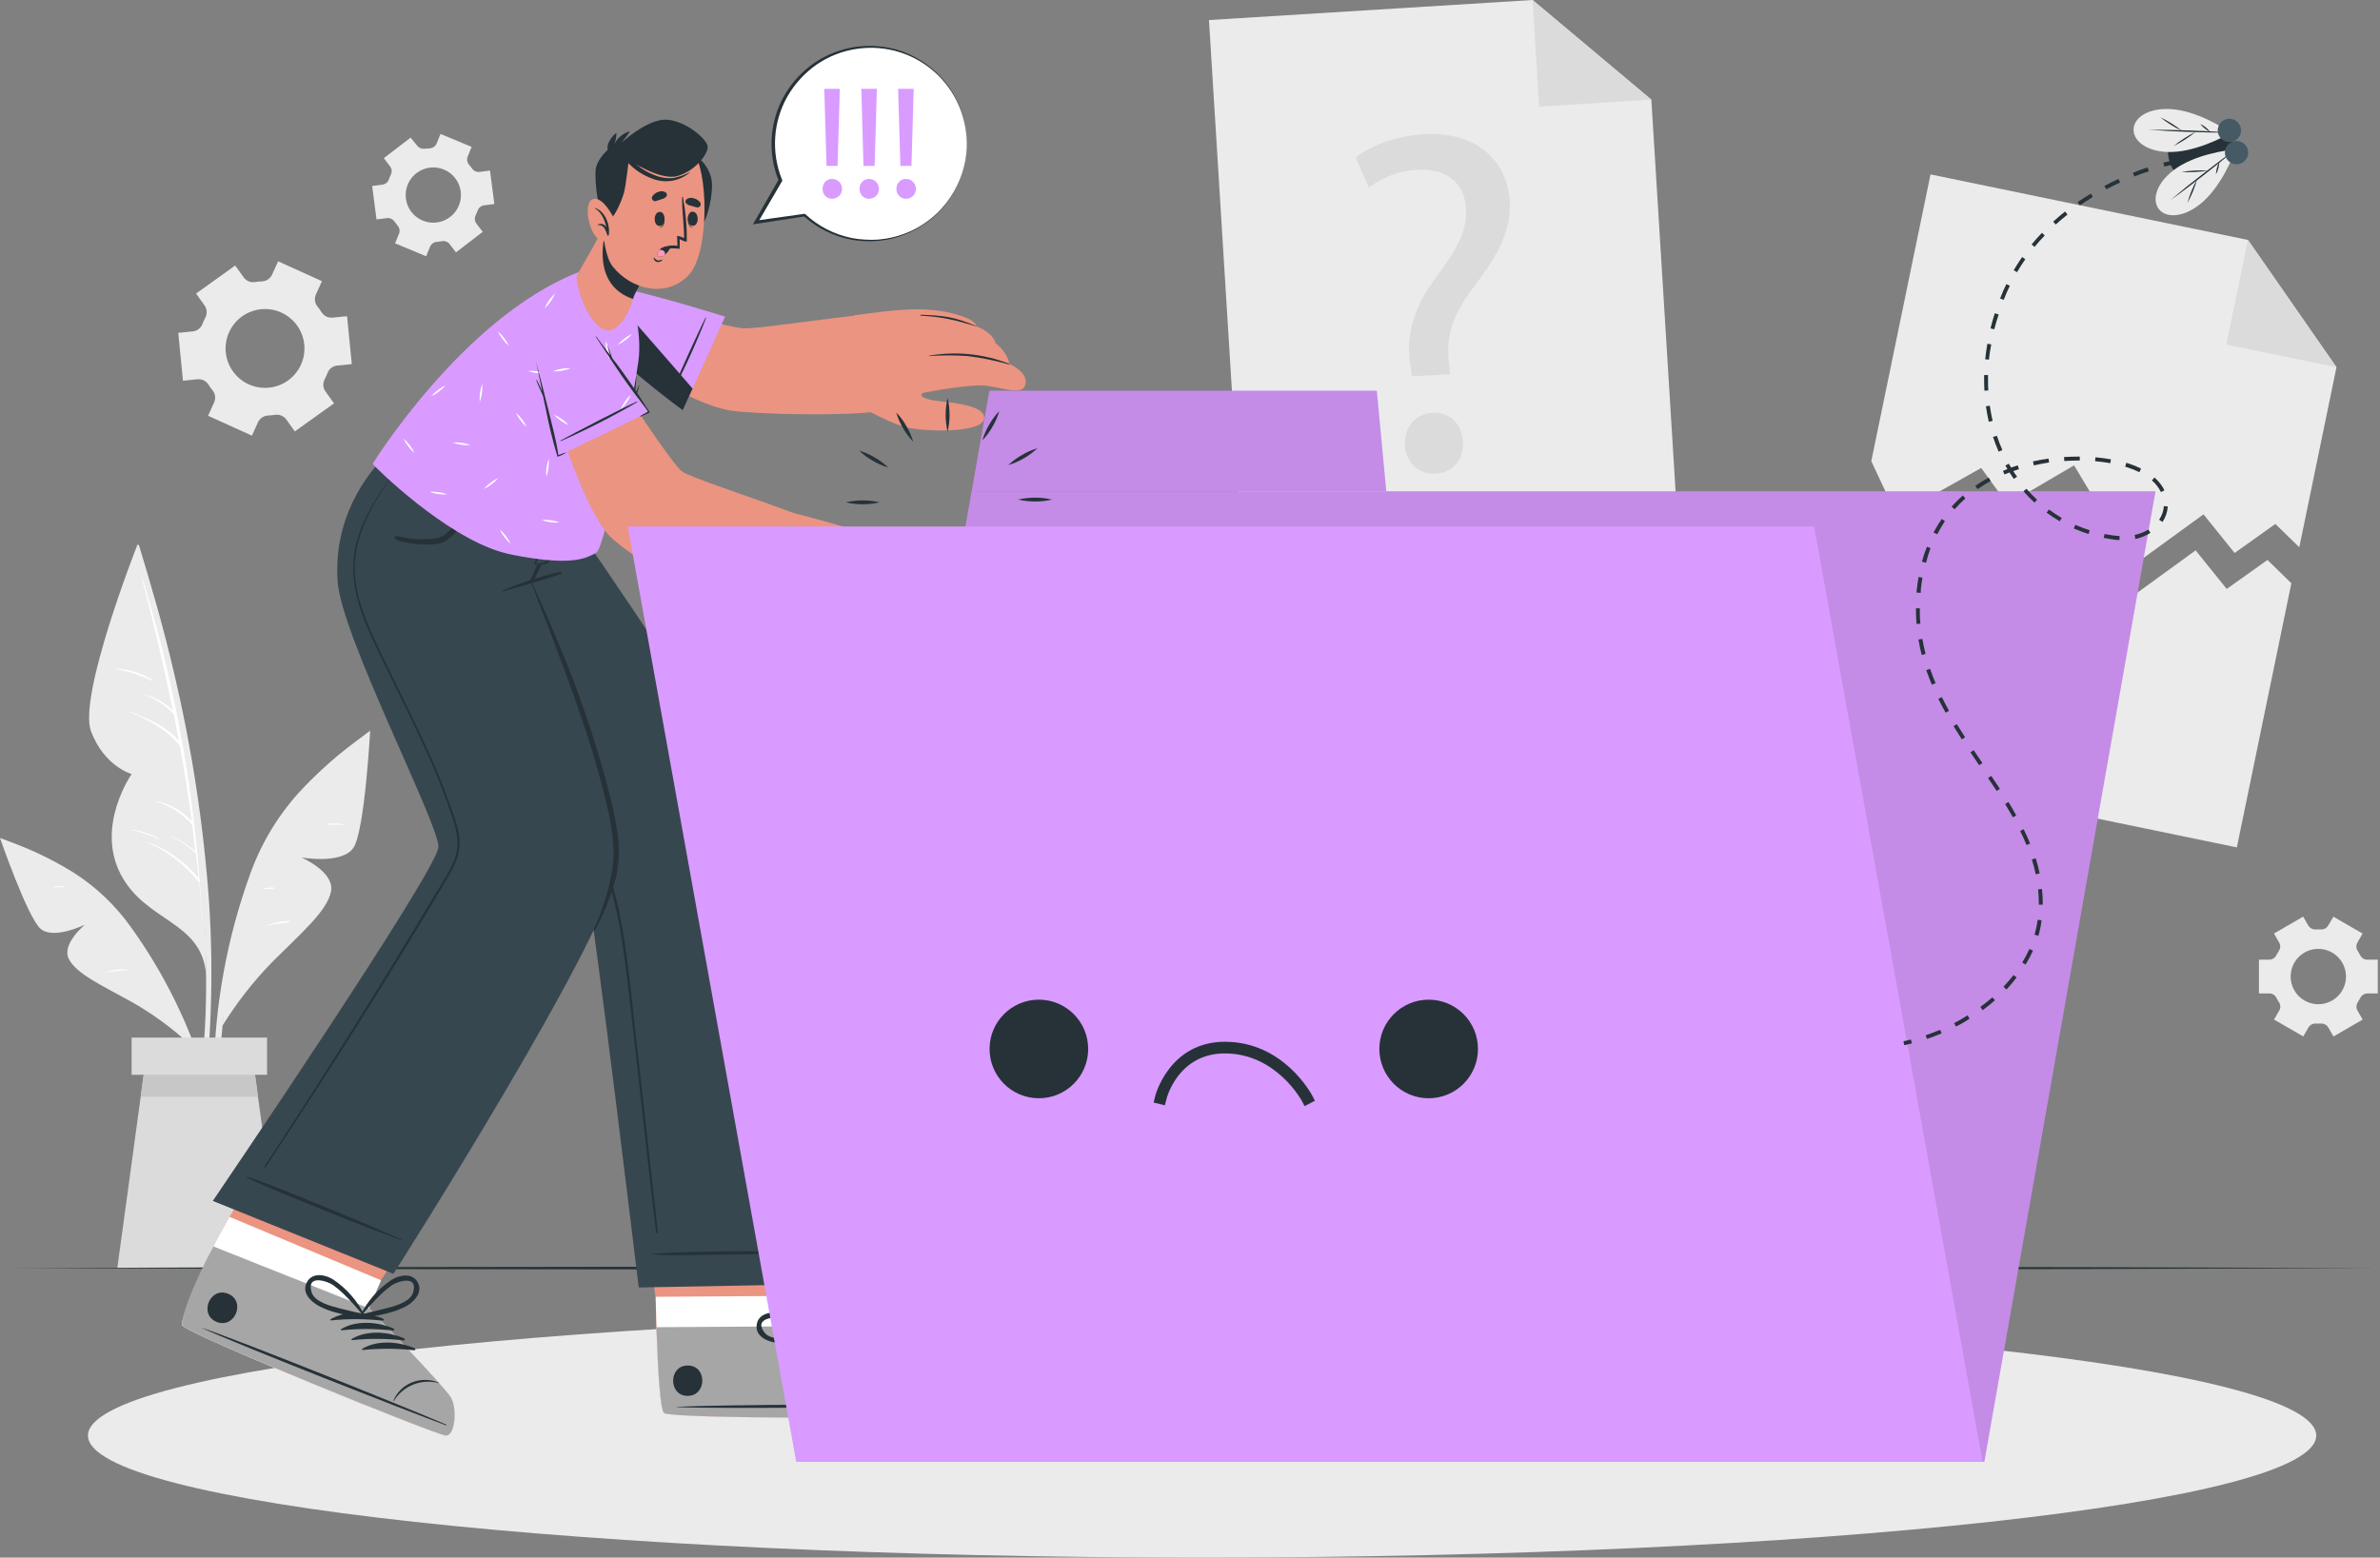
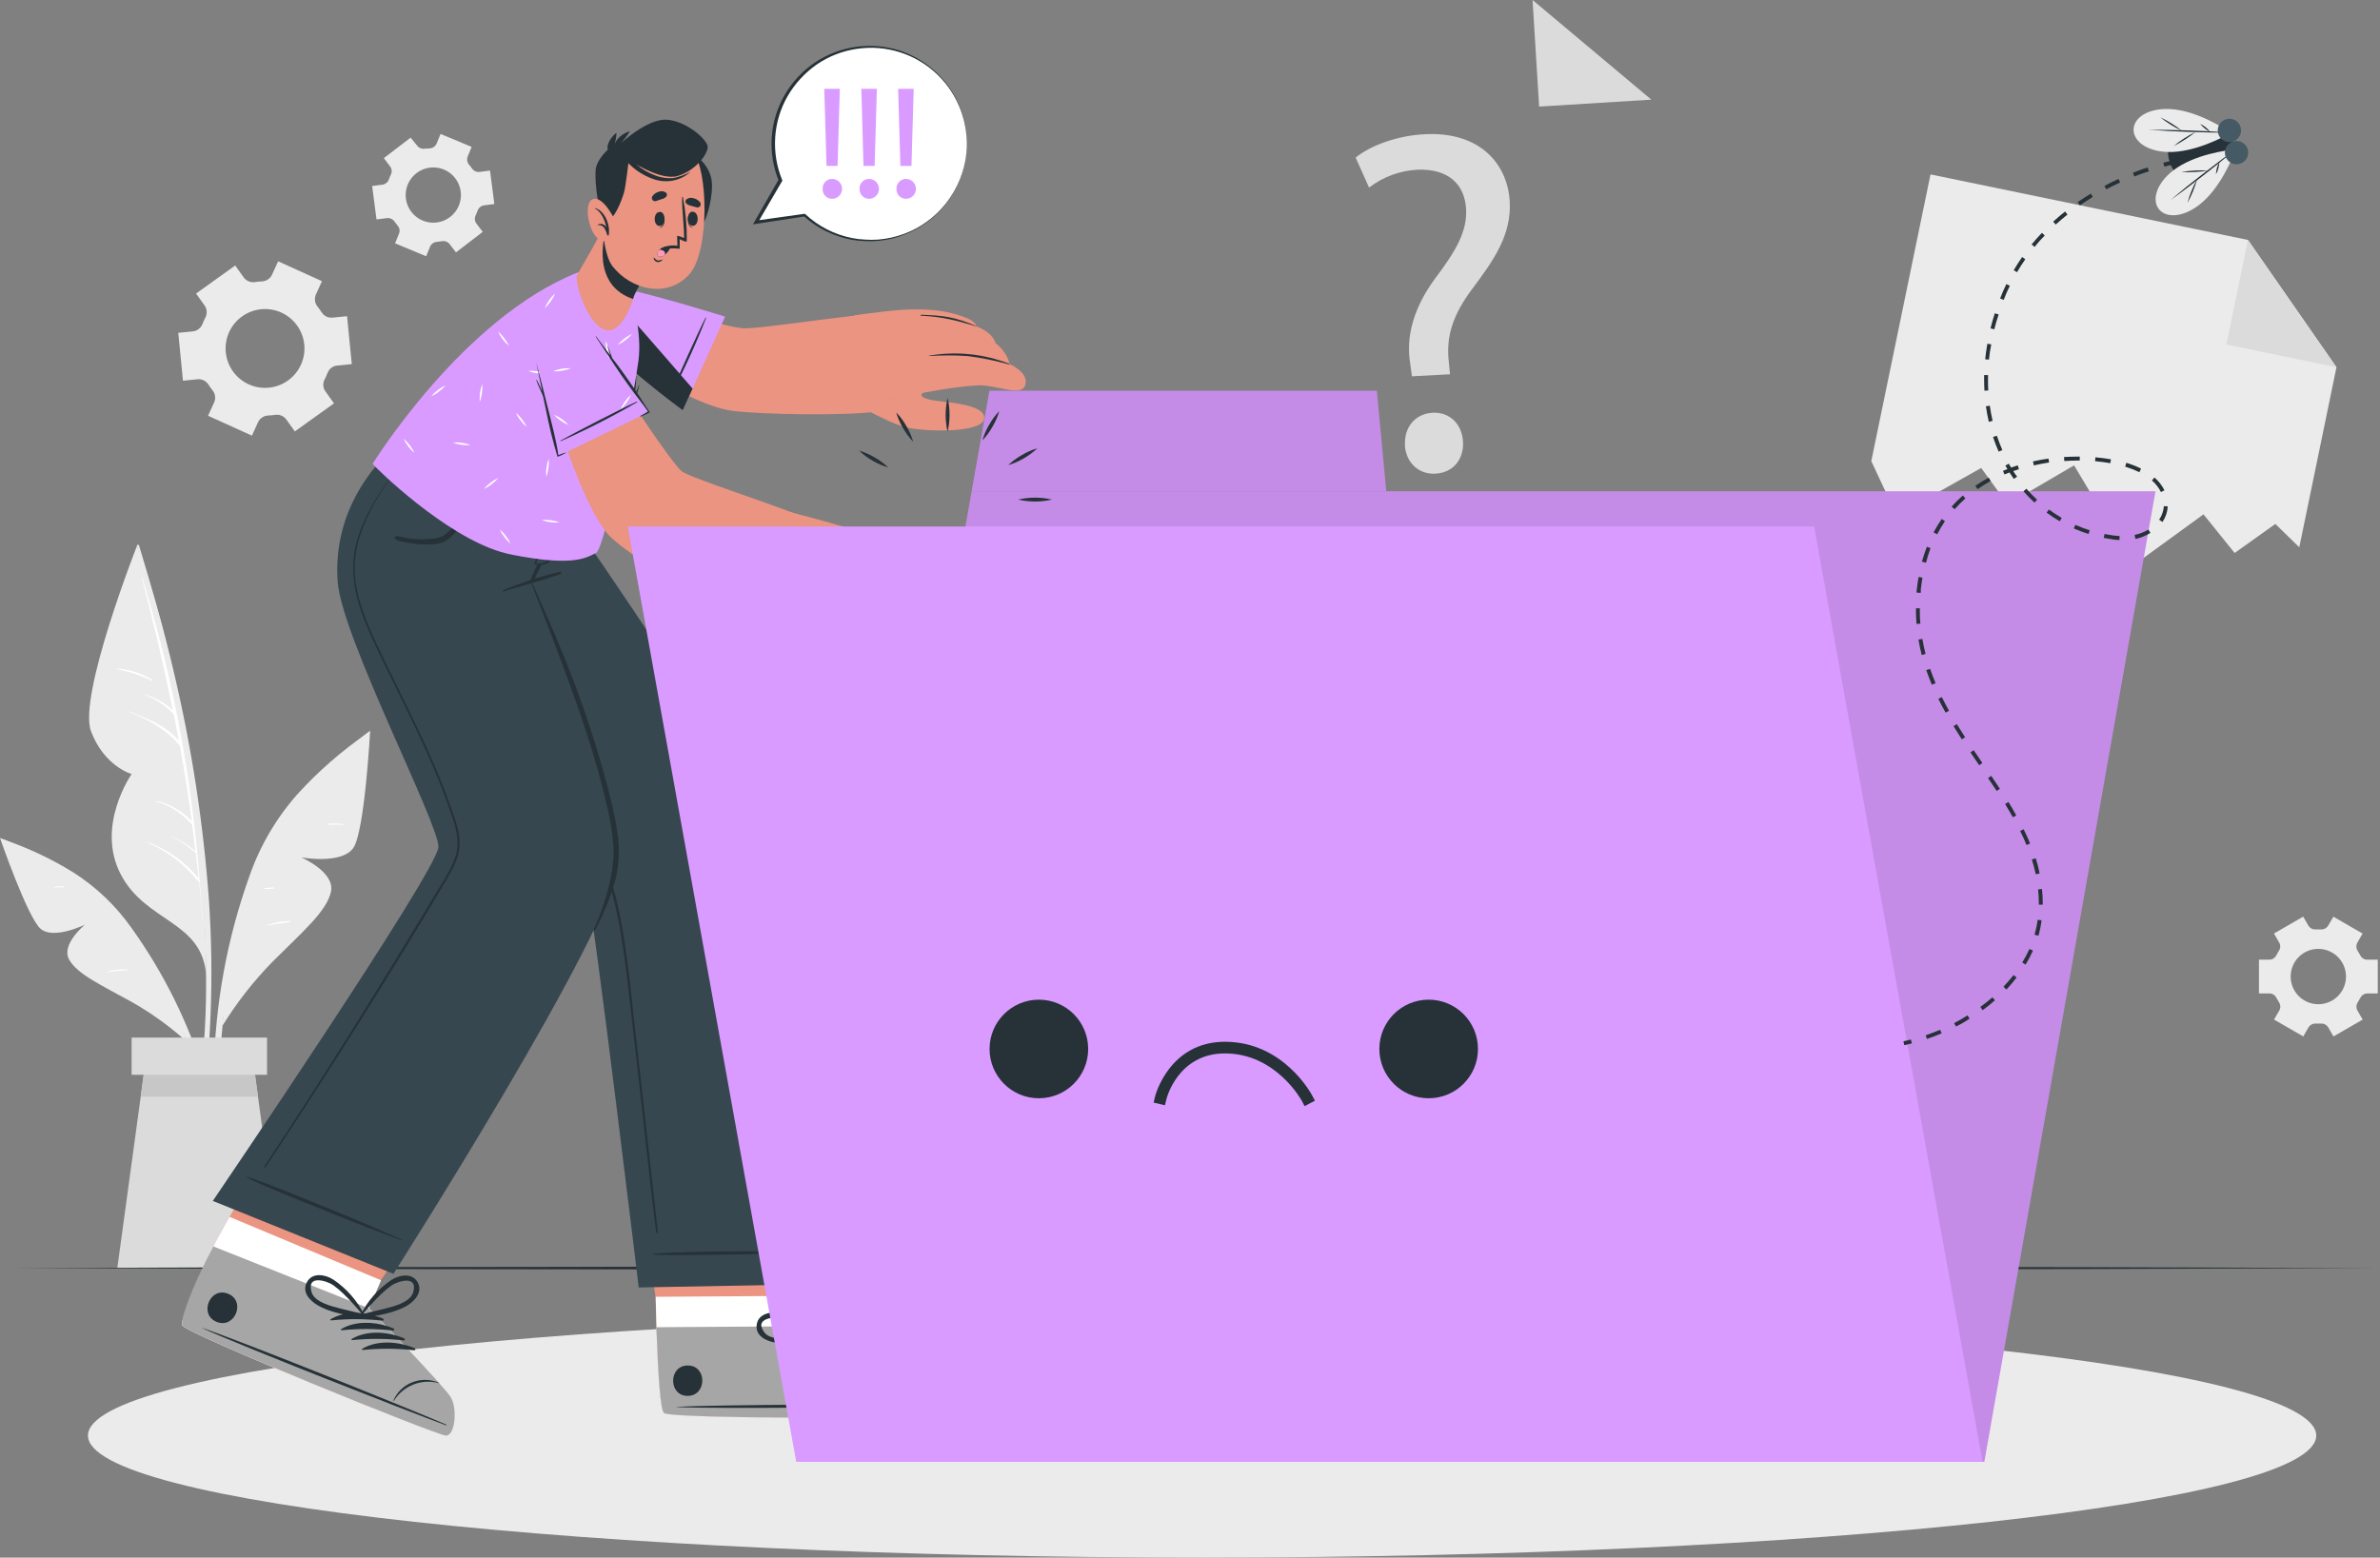
<svg xmlns="http://www.w3.org/2000/svg" width="443" height="290" viewBox="0 0 443 290" fill="none">
  <rect x="0" y="0" width="443" height="290" fill="#808080" stroke="none" />
  <path d="M434.898 68.374L427.977 101.895L423.522 97.549L415.942 102.958L410.149 95.762L397.16 105.208L386.059 86.642L373.677 93.896L368.766 87.127L353.043 95.987L348.313 85.854L359.335 32.473L418.423 44.673L434.898 68.374Z" fill="#EBEBEB" />
  <path d="M418.423 44.674L434.898 68.374L414.402 64.143L418.423 44.674Z" fill="#DBDBDB" />
-   <path d="M426.502 108.593L416.355 157.772L336.764 141.34L346.839 92.559L351.569 102.684L367.299 93.824L372.202 100.594L384.591 93.347L395.686 111.912L408.682 102.467L414.468 109.656L422.054 104.253L426.502 108.593Z" fill="#EBEBEB" />
-   <path d="M312.586 102.829L231.476 107.848L225.032 3.732L285.262 0L307.371 18.551L312.586 102.829Z" fill="#EBEBEB" />
  <path d="M285.262 0L307.372 18.551L286.485 19.845L285.262 0Z" fill="#DBDBDB" />
  <path d="M262.806 70.059L262.488 67.709C261.671 62.841 263.002 57.395 267.232 51.703C271.051 46.641 273.12 43.025 272.888 38.917C272.628 34.288 269.554 31.366 263.833 31.598C260.564 31.768 257.424 32.928 254.829 34.925L252.334 29.334C255.227 26.984 260.29 25.248 265.099 24.995C275.535 24.416 280.612 30.593 281.01 37.485C281.357 43.654 278.16 48.29 274.096 53.707C270.364 58.647 269.142 62.718 269.67 67.325L269.894 69.683L262.806 70.059ZM261.519 82.867C261.331 79.512 263.464 77.024 266.639 76.85C269.814 76.677 272.129 78.904 272.317 82.267C272.49 85.442 270.545 88.002 267.189 88.19C263.985 88.371 261.671 86.042 261.49 82.867H261.519Z" fill="#DBDBDB" />
  <path d="M59.926 52.348L51.768 48.652L50.633 51.148C50.465 51.504 50.204 51.808 49.876 52.027C49.549 52.247 49.168 52.372 48.774 52.391C48.326 52.406 47.879 52.45 47.436 52.522C47.048 52.579 46.651 52.53 46.288 52.38C45.925 52.23 45.609 51.984 45.375 51.668L43.777 49.433L36.494 54.655L38.092 56.89C38.314 57.212 38.445 57.589 38.471 57.98C38.496 58.371 38.415 58.761 38.237 59.11C38.031 59.508 37.845 59.916 37.68 60.333C37.537 60.7 37.296 61.021 36.984 61.262C36.672 61.503 36.3 61.654 35.908 61.699L33.181 61.967L34.056 70.884L36.797 70.609C37.191 70.578 37.585 70.654 37.938 70.83C38.291 71.006 38.589 71.275 38.801 71.608C38.917 71.796 39.039 71.976 39.17 72.157C39.3 72.338 39.43 72.512 39.568 72.685C39.817 72.989 39.978 73.356 40.031 73.745C40.085 74.135 40.029 74.531 39.871 74.891L38.729 77.408L46.894 81.111L48.029 78.601C48.199 78.245 48.462 77.942 48.79 77.724C49.119 77.506 49.501 77.382 49.895 77.365C50.339 77.346 50.78 77.303 51.219 77.234C51.607 77.177 52.004 77.225 52.367 77.376C52.73 77.526 53.046 77.772 53.28 78.088L54.878 80.323L62.168 75.101L60.57 72.866C60.341 72.546 60.206 72.169 60.18 71.776C60.155 71.384 60.24 70.992 60.425 70.646C60.627 70.25 60.808 69.845 60.968 69.431C61.107 69.061 61.346 68.737 61.659 68.495C61.972 68.254 62.346 68.104 62.74 68.064L65.481 67.789L64.598 58.872L61.857 59.139C61.467 59.173 61.074 59.099 60.723 58.924C60.372 58.749 60.076 58.481 59.868 58.148C59.746 57.96 59.623 57.779 59.492 57.599C59.362 57.418 59.232 57.237 59.095 57.071C58.847 56.763 58.688 56.394 58.634 56.003C58.58 55.612 58.635 55.213 58.791 54.85L59.926 52.348ZM55.298 60.6C56.143 61.78 56.62 63.185 56.668 64.636C56.715 66.087 56.331 67.52 55.564 68.753C54.797 69.986 53.682 70.964 52.36 71.563C51.037 72.162 49.566 72.355 48.134 72.118C46.701 71.882 45.371 71.225 44.312 70.233C43.252 69.24 42.511 67.955 42.181 66.541C41.852 65.127 41.949 63.647 42.461 62.288C42.973 60.93 43.876 59.753 45.057 58.908C46.639 57.774 48.607 57.316 50.528 57.633C52.448 57.951 54.164 59.018 55.298 60.6Z" fill="#EBEBEB" />
  <path d="M428.701 170.668L423.262 173.807L424.224 175.47C424.367 175.709 424.439 175.984 424.43 176.262C424.421 176.541 424.332 176.811 424.173 177.04C424.007 177.3 423.848 177.568 423.703 177.85C423.584 178.099 423.396 178.309 423.162 178.455C422.927 178.602 422.656 178.677 422.38 178.674H420.47V184.959H422.394C422.67 184.956 422.942 185.031 423.176 185.178C423.411 185.324 423.599 185.534 423.718 185.783C423.862 186.065 424.021 186.333 424.188 186.593C424.346 186.822 424.435 187.092 424.444 187.371C424.453 187.649 424.382 187.924 424.238 188.163L423.276 189.826L428.715 192.965L429.684 191.294C429.824 191.057 430.028 190.864 430.272 190.737C430.516 190.609 430.791 190.552 431.066 190.571H431.991C432.266 190.552 432.54 190.61 432.784 190.738C433.028 190.865 433.232 191.058 433.373 191.294L434.342 192.972L439.773 189.834L438.811 188.163C438.674 187.923 438.607 187.65 438.618 187.374C438.628 187.098 438.715 186.83 438.869 186.601C439.035 186.34 439.195 186.065 439.339 185.791C439.458 185.541 439.646 185.331 439.88 185.185C440.115 185.039 440.386 184.963 440.663 184.966H442.587V178.681H440.648C440.372 178.685 440.1 178.609 439.866 178.463C439.631 178.317 439.444 178.106 439.325 177.857C439.18 177.582 439.021 177.307 438.855 177.047C438.7 176.818 438.613 176.55 438.603 176.274C438.593 175.998 438.66 175.725 438.797 175.485L439.759 173.814L434.327 170.675L433.358 172.324C433.218 172.561 433.014 172.754 432.77 172.882C432.526 173.01 432.251 173.067 431.977 173.047H431.514H431.051C430.776 173.066 430.5 173.008 430.255 172.881C430.01 172.753 429.805 172.561 429.662 172.324L428.701 170.668ZM431.514 176.671C432.533 176.669 433.53 176.97 434.377 177.536C435.225 178.101 435.887 178.905 436.277 179.846C436.668 180.787 436.77 181.823 436.572 182.823C436.373 183.823 435.883 184.741 435.162 185.461C434.442 186.182 433.523 186.672 432.524 186.871C431.524 187.069 430.488 186.967 429.547 186.576C428.606 186.186 427.802 185.524 427.237 184.676C426.671 183.829 426.37 182.832 426.372 181.813C426.371 181.137 426.503 180.468 426.761 179.843C427.019 179.218 427.398 178.65 427.875 178.172C428.353 177.694 428.92 177.315 429.544 177.056C430.169 176.797 430.838 176.664 431.514 176.664V176.671Z" fill="#EBEBEB" />
  <path d="M76.43 25.625L71.447 29.443L72.597 30.969C72.769 31.187 72.874 31.449 72.901 31.724C72.928 32 72.875 32.278 72.749 32.524C72.611 32.806 72.49 33.096 72.388 33.392C72.299 33.653 72.138 33.884 71.925 34.059C71.711 34.234 71.453 34.346 71.18 34.383L69.27 34.629L70.081 40.856L71.99 40.61C72.268 40.571 72.551 40.612 72.807 40.727C73.063 40.842 73.281 41.027 73.436 41.261C73.611 41.512 73.799 41.754 74 41.984C74.187 42.189 74.31 42.443 74.356 42.716C74.403 42.989 74.369 43.27 74.261 43.525L73.538 45.304L79.323 47.712L80.047 45.933C80.154 45.678 80.331 45.458 80.558 45.298C80.784 45.138 81.05 45.045 81.327 45.029L81.79 44.978L82.245 44.906C82.513 44.855 82.789 44.879 83.044 44.975C83.299 45.071 83.523 45.234 83.692 45.448L84.871 46.989L89.854 43.17L88.689 41.644C88.521 41.424 88.418 41.161 88.391 40.885C88.364 40.609 88.415 40.331 88.537 40.082C88.674 39.802 88.795 39.515 88.899 39.221C88.988 38.96 89.148 38.729 89.362 38.554C89.575 38.379 89.833 38.267 90.107 38.23L92.016 37.984L91.206 31.758L89.297 32.003C89.019 32.043 88.737 32.004 88.481 31.89C88.225 31.776 88.007 31.592 87.85 31.36C87.669 31.099 87.481 30.854 87.279 30.637C87.11 30.427 87.001 30.177 86.963 29.91C86.925 29.645 86.959 29.373 87.062 29.125L87.785 27.346L81.999 24.938L81.276 26.717C81.167 26.971 80.99 27.19 80.764 27.349C80.538 27.509 80.272 27.603 79.996 27.621L79.533 27.664L79.106 27.678C78.839 27.729 78.562 27.705 78.307 27.609C78.052 27.514 77.828 27.35 77.66 27.136L76.43 25.625ZM79.996 31.215C81.003 31.086 82.027 31.257 82.937 31.709C83.847 32.16 84.602 32.871 85.109 33.751C85.615 34.632 85.85 35.642 85.782 36.656C85.715 37.669 85.349 38.64 84.731 39.446C84.112 40.252 83.269 40.856 82.308 41.184C81.346 41.511 80.309 41.546 79.328 41.284C78.346 41.023 77.464 40.476 76.793 39.714C76.121 38.952 75.691 38.008 75.555 37.001C75.465 36.329 75.508 35.646 75.683 34.991C75.857 34.336 76.16 33.722 76.572 33.184C76.985 32.647 77.5 32.196 78.088 31.858C78.675 31.52 79.324 31.302 79.996 31.215Z" fill="#EBEBEB" />
  <path d="M39.199 188.798C39.47 181.806 39.374 174.805 38.909 167.824C37.874 153.408 35.676 139.099 32.335 125.038C30.498 117.126 28.242 109.344 25.884 101.569C25.812 101.33 25.436 101.396 25.501 101.641C32.784 129.052 38.758 157.33 38.345 185.825C38.23 193.781 37.304 201.628 36.552 209.554C36.552 209.764 36.877 209.851 36.928 209.634C38.425 202.828 38.917 195.726 39.199 188.798Z" fill="#EBEBEB" />
  <path d="M25.501 101.621C25.501 101.621 14.479 129.61 16.945 136.162C19.411 142.715 24.503 144.118 24.503 144.118C24.503 144.118 17.755 153.751 22.47 162.784C27.186 171.818 37.658 171.391 38.381 181.632C38.36 181.682 38.938 138.86 25.501 101.621Z" fill="#EBEBEB" />
  <path d="M37.159 163.998C37.177 163.952 37.177 163.9 37.159 163.854C35.713 144.745 32.127 125.859 26.47 107.55C26.47 107.5 26.362 107.514 26.376 107.55C28.56 115.747 30.489 123.977 32.162 132.241C30.68 130.838 28.87 129.828 26.897 129.305C26.897 129.305 26.839 129.348 26.897 129.363C28.97 130.122 30.833 131.362 32.336 132.979C32.654 134.606 32.972 136.226 33.268 137.854C30.802 135.098 27.389 133.731 23.968 132.429C23.96 132.433 23.953 132.438 23.949 132.445C23.944 132.452 23.942 132.461 23.942 132.469C23.942 132.478 23.944 132.486 23.949 132.493C23.953 132.5 23.96 132.506 23.968 132.509C27.533 133.955 31.077 135.821 33.493 138.895C34.332 143.538 35.069 148.198 35.706 152.875C33.925 151.009 31.641 149.701 29.132 149.107C29.052 149.107 29.009 149.201 29.088 149.223C31.666 149.982 33.968 151.475 35.713 153.519H35.756C35.973 155.158 36.181 156.805 36.378 158.458C35.001 157.293 33.445 156.355 31.771 155.681C31.728 155.681 31.699 155.732 31.771 155.746C33.48 156.486 35.044 157.522 36.393 158.806C36.393 158.806 36.429 158.806 36.451 158.806C36.631 160.375 36.812 161.944 36.971 163.514C34.488 160.511 31.265 158.208 27.62 156.831C27.605 156.831 27.59 156.837 27.579 156.848C27.568 156.859 27.562 156.874 27.562 156.889C27.562 156.904 27.568 156.919 27.579 156.93C27.59 156.941 27.605 156.947 27.62 156.947C31.219 158.533 34.38 160.967 36.834 164.042C36.861 164.075 36.897 164.1 36.939 164.113C36.98 164.126 37.024 164.126 37.065 164.114C37.304 166.522 37.521 168.931 37.695 171.346C37.695 171.382 37.752 171.382 37.752 171.346C37.564 168.921 37.367 166.472 37.159 163.998Z" fill="white" />
  <path d="M28.3 126.551C26.304 125.309 24.023 124.597 21.675 124.482C21.663 124.482 21.652 124.487 21.644 124.495C21.636 124.503 21.632 124.514 21.632 124.526C21.632 124.537 21.636 124.548 21.644 124.556C21.652 124.565 21.663 124.569 21.675 124.569C23.945 125 26.149 125.729 28.227 126.739C28.314 126.761 28.379 126.609 28.3 126.551Z" fill="white" />
-   <path d="M29.638 156.18C28.104 155.3 26.414 154.722 24.662 154.48C24.604 154.48 24.597 154.56 24.662 154.574C26.373 154.918 28.028 155.497 29.58 156.296C29.645 156.332 29.703 156.216 29.638 156.18Z" fill="white" />
  <path d="M68.186 136.647C63.523 139.87 59.241 143.611 55.421 147.799C51.481 152.233 48.443 157.392 46.475 162.987C42.285 174.644 40.033 186.908 39.806 199.293C39.666 206.151 40.324 213.003 41.766 219.71C41.778 219.758 41.808 219.801 41.85 219.828C41.892 219.855 41.943 219.865 41.992 219.856C42.042 219.847 42.086 219.819 42.115 219.778C42.144 219.737 42.157 219.687 42.15 219.637C40.354 207.802 40.423 195.76 42.352 183.946C44.247 172.374 47.219 159.776 54.582 150.366C58.589 145.239 63.586 141.21 68.526 137.045C68.786 136.813 68.454 136.459 68.186 136.647Z" fill="#EBEBEB" />
  <path d="M41.426 190.947C44.08 186.654 47.199 182.667 50.727 179.057C56.245 173.539 60.888 169.619 61.612 165.974C62.335 162.329 56.086 159.639 56.086 159.639C56.086 159.639 63.716 161.013 65.806 157.809C67.896 154.605 68.902 136.047 68.902 136.047C68.902 136.047 55.016 145.962 48.543 159.863C42.07 173.763 41.426 190.947 41.426 190.947Z" fill="#EBEBEB" />
  <path d="M63.919 153.455C63.004 153.319 62.078 153.287 61.156 153.361C61.048 153.361 61.055 153.549 61.156 153.556C62.067 153.556 62.986 153.513 63.897 153.556C63.907 153.554 63.917 153.548 63.924 153.54C63.932 153.532 63.937 153.523 63.939 153.512C63.941 153.502 63.941 153.491 63.937 153.481C63.934 153.471 63.927 153.462 63.919 153.455Z" fill="white" />
  <path d="M53.945 171.455C52.479 171.485 51.029 171.774 49.664 172.309C49.664 172.309 49.664 172.381 49.664 172.374C51.11 172.034 52.506 171.896 53.938 171.65C53.956 171.642 53.973 171.629 53.984 171.612C53.995 171.595 54.002 171.575 54.003 171.555C54.004 171.535 53.998 171.514 53.988 171.497C53.978 171.479 53.963 171.465 53.945 171.455Z" fill="white" />
  <path d="M50.951 165.235C50.343 165.23 49.735 165.283 49.136 165.394C49.125 165.398 49.115 165.405 49.109 165.415C49.102 165.425 49.098 165.436 49.098 165.448C49.098 165.46 49.102 165.471 49.109 165.481C49.115 165.491 49.125 165.498 49.136 165.502C49.742 165.537 50.351 165.511 50.951 165.423C50.976 165.423 51 165.413 51.018 165.395C51.035 165.378 51.045 165.354 51.045 165.329C51.045 165.304 51.035 165.28 51.018 165.262C51 165.245 50.976 165.235 50.951 165.235Z" fill="white" />
  <path d="M0.716 156.333C5.235 157.866 9.566 159.906 13.625 162.416C17.837 165.092 21.489 168.56 24.38 172.628C30.461 181.093 35.118 190.496 38.165 200.465C39.864 205.984 40.912 211.683 41.289 217.446C41.281 217.483 41.261 217.517 41.231 217.541C41.201 217.565 41.164 217.578 41.126 217.578C41.088 217.578 41.051 217.565 41.022 217.541C40.992 217.517 40.971 217.483 40.963 217.446C39.687 207.454 36.851 197.724 32.559 188.611C28.343 179.679 23.027 170.176 14.898 164.26C10.472 161.042 5.496 158.93 0.535 156.702C0.275 156.615 0.455 156.247 0.716 156.333Z" fill="#EBEBEB" />
  <path d="M34.924 194.092C31.782 191.233 28.336 188.728 24.647 186.621C18.905 183.432 14.24 181.334 12.815 178.55C11.391 175.766 15.824 172.149 15.824 172.149C15.824 172.149 9.966 175.042 7.536 172.909C5.106 170.775 -0 156.021 -0 156.021C-0 156.021 13.531 160.831 21.971 170.587C30.412 180.344 34.924 194.092 34.924 194.092Z" fill="#EBEBEB" />
  <path d="M23.693 180.51C22.362 180.417 21.026 180.581 19.758 180.994C19.758 180.994 19.758 181.059 19.758 181.052C21.052 180.83 22.359 180.695 23.671 180.647C23.765 180.647 23.787 180.517 23.693 180.51Z" fill="white" />
  <path d="M11.89 165.034C11.283 164.984 10.672 165.018 10.075 165.135C10.009 165.135 10.031 165.251 10.075 165.243C10.675 165.178 11.261 165.2 11.854 165.186C11.872 165.186 11.89 165.181 11.905 165.17C11.92 165.158 11.93 165.143 11.934 165.125C11.938 165.107 11.936 165.088 11.928 165.071C11.92 165.055 11.907 165.041 11.89 165.034Z" fill="white" />
  <path d="M52.376 236.097H21.834L26.188 204.195L27.302 196.016H46.908L48.022 204.195L52.376 236.097Z" fill="#DBDBDB" />
  <path d="M48.023 204.195H26.188L27.302 196.016H46.909L48.023 204.195Z" fill="#C7C7C7" />
  <path d="M49.707 193.182H24.496V200.11H49.707V193.182Z" fill="#DBDBDB" />
  <path d="M2.416 236.098L57.388 235.924L112.361 235.859L222.306 235.736L332.251 235.859L387.223 235.924L442.196 236.098L387.223 236.279L332.251 236.337L222.306 236.46L112.361 236.337L57.388 236.272L2.416 236.098Z" fill="#263238" />
  <path d="M223.752 290C338.284 290 431.131 279.827 431.131 267.277C431.131 254.727 338.284 244.553 223.752 244.553C109.22 244.553 16.374 254.727 16.374 267.277C16.374 279.827 109.22 290 223.752 290Z" fill="#EBEBEB" />
  <path d="M175.477 263.516C173.792 264.087 125.473 264.239 123.622 263.096C122.898 262.662 122.486 255.625 122.175 247.105C122.11 245.268 122.059 243.366 122.016 241.443L118.161 215.667L150.468 215.457L153.513 241.24L153.39 246.91C153.39 246.91 171.919 255.119 173.814 256.609C175.708 258.099 177.162 262.944 175.477 263.516Z" fill="#EB9481" />
  <path d="M175.477 263.516C173.792 264.087 125.473 264.239 123.621 263.096C122.768 262.561 122.305 252.284 122.045 241.443L153.476 241.24L153.353 246.91C153.353 246.91 171.882 255.119 173.777 256.609C175.672 258.099 177.162 262.944 175.477 263.516Z" fill="white" />
  <path d="M175.477 263.515C173.792 264.087 125.473 264.239 123.622 263.096C122.899 262.662 122.486 255.625 122.175 247.105L153.325 246.91C153.325 246.91 171.854 255.119 173.749 256.609C175.644 258.098 177.162 262.944 175.477 263.515Z" fill="#A6A6A6" />
  <path d="M174.775 261.583C166.675 261.41 133.985 261.489 125.965 261.938C125.9 261.938 125.9 261.981 125.965 261.988C133.993 262.328 166.683 261.988 174.775 261.713C174.949 261.706 174.949 261.583 174.775 261.583Z" fill="#263238" />
  <path d="M170.66 254.881C169.76 254.86 168.864 255.027 168.032 255.371C167.199 255.714 166.446 256.227 165.822 256.877C164.684 258.036 164.041 259.592 164.028 261.216C164.028 261.267 164.115 261.267 164.122 261.216C164.391 259.616 165.17 258.146 166.344 257.025C167.517 255.904 169.021 255.192 170.631 254.996C170.647 255 170.663 254.998 170.677 254.99C170.69 254.981 170.7 254.968 170.704 254.953C170.708 254.938 170.705 254.921 170.697 254.908C170.689 254.894 170.676 254.884 170.66 254.881Z" fill="#263238" />
  <path d="M156.492 247.706C153.252 247.67 149.498 248.827 147.488 251.488C147.416 251.59 147.56 251.698 147.654 251.647C150.485 250.153 153.467 248.965 156.55 248.104C156.598 248.091 156.639 248.061 156.666 248.019C156.693 247.978 156.704 247.928 156.697 247.879C156.69 247.83 156.665 247.786 156.627 247.754C156.59 247.722 156.541 247.705 156.492 247.706Z" fill="#263238" />
  <path d="M159.009 248.668C155.762 248.668 152.008 249.796 150.005 252.45C149.925 252.559 150.07 252.667 150.171 252.617C152.998 251.117 155.978 249.927 159.06 249.066C159.107 249.053 159.148 249.023 159.175 248.983C159.202 248.942 159.213 248.893 159.207 248.845C159.201 248.797 159.177 248.752 159.141 248.719C159.105 248.687 159.058 248.669 159.009 248.668Z" fill="#263238" />
  <path d="M161.511 249.637C158.271 249.637 154.518 250.758 152.507 253.419C152.435 253.521 152.579 253.629 152.673 253.578C155.504 252.084 158.486 250.896 161.569 250.035C161.617 250.022 161.658 249.991 161.685 249.95C161.712 249.909 161.723 249.859 161.716 249.81C161.709 249.761 161.684 249.717 161.647 249.685C161.609 249.653 161.561 249.636 161.511 249.637Z" fill="#263238" />
  <path d="M164.021 250.606C160.774 250.57 157.02 251.727 155.017 254.389C154.937 254.49 155.089 254.599 155.183 254.548C158.014 253.052 160.996 251.864 164.079 251.004C164.127 250.991 164.168 250.961 164.195 250.92C164.222 250.878 164.233 250.829 164.226 250.78C164.219 250.731 164.194 250.686 164.156 250.654C164.119 250.622 164.071 250.605 164.021 250.606Z" fill="#263238" />
  <path d="M128.005 254.236C124.388 254.236 124.388 259.914 128.005 259.892C131.621 259.87 131.65 254.215 128.005 254.236Z" fill="#263238" />
  <path d="M159.971 239.041C158.329 237.681 156.261 239.041 155.255 240.437C153.582 242.904 152.585 245.766 152.363 248.739C152.363 248.804 152.413 248.833 152.464 248.833C152.477 248.895 152.504 248.952 152.544 249C152.583 249.049 152.634 249.087 152.691 249.112C152.749 249.136 152.811 249.147 152.873 249.143C152.936 249.138 152.996 249.119 153.05 249.086C155.349 247.488 158.011 246.056 159.754 243.792C160.745 242.476 161.555 240.306 159.971 239.041ZM156.022 245.94C154.908 246.758 153.758 247.517 152.674 248.378C153.252 246.758 153.751 245.123 154.489 243.561C154.83 242.812 155.221 242.087 155.66 241.391C156.384 240.314 159.537 237.594 159.87 241.116C160.058 243.047 157.346 244.971 156.022 245.94Z" fill="#263238" />
  <path d="M144.292 249.969C147.112 250.389 150.027 249.579 152.797 249.137C152.857 249.122 152.912 249.092 152.959 249.051C153.006 249.01 153.042 248.959 153.065 248.901C153.089 248.843 153.098 248.781 153.093 248.719C153.088 248.657 153.068 248.597 153.035 248.544C153.046 248.536 153.054 248.526 153.06 248.514C153.066 248.502 153.069 248.489 153.069 248.476C153.069 248.462 153.066 248.449 153.06 248.437C153.054 248.426 153.046 248.415 153.035 248.407C150.81 246.422 148.101 245.058 145.181 244.451C143.474 244.126 141.059 244.596 140.842 246.715C140.581 248.711 142.643 249.709 144.292 249.969ZM142.324 248.132C140.155 245.355 144.299 245.116 145.543 245.406C146.35 245.608 147.142 245.864 147.915 246.172C149.497 246.828 151.044 247.564 152.551 248.378C151.177 248.516 149.824 248.761 148.457 248.949C146.823 249.166 143.539 249.658 142.324 248.132Z" fill="#263238" />
  <path d="M70.66 96.529C70.66 96.529 108.174 160.347 109.179 164.831C110.719 171.716 118.885 239.707 118.885 239.707L157.939 238.983C157.939 238.983 151.213 179.035 144.841 159.284C140.256 145.058 107.147 97.874 107.147 97.874L70.66 96.529Z" fill="#37474F" />
  <path d="M154.388 233.024C148.783 232.981 128.916 232.756 121.452 233.451C121.394 233.451 121.401 233.552 121.452 233.559C124.019 233.928 148.775 233.357 154.38 233.176C154.392 233.18 154.405 233.182 154.417 233.18C154.429 233.179 154.441 233.174 154.452 233.167C154.462 233.16 154.471 233.151 154.477 233.14C154.483 233.129 154.486 233.117 154.487 233.105C154.488 233.092 154.485 233.08 154.48 233.069C154.475 233.057 154.467 233.047 154.458 233.039C154.448 233.032 154.437 233.026 154.424 233.023C154.412 233.021 154.4 233.021 154.388 233.024Z" fill="#263238" />
  <path d="M77.06 102.388C79.519 106.242 82.123 110.018 84.625 113.844C87.127 117.669 89.644 121.495 92.125 125.314C97.072 133.028 101.893 140.793 106.589 148.609C108.881 152.232 110.842 156.054 112.448 160.029C113.913 164.005 115.015 168.105 115.738 172.28C116.505 176.468 117.011 180.699 117.481 184.93C117.963 189.428 118.467 193.929 118.993 198.432C120.02 207.646 121.049 216.86 122.081 226.074C122.204 227.202 122.327 228.331 122.443 229.466C122.443 229.632 122.16 229.661 122.139 229.466C120.989 220.317 120.034 211.132 118.993 201.983C118.472 197.417 117.954 192.854 117.438 188.293C116.953 184.047 116.49 179.795 115.832 175.578C115.228 171.416 114.31 167.306 113.084 163.283C111.734 159.118 109.924 155.116 107.689 151.35C103.169 143.547 98.381 135.88 93.593 128.207C88.805 120.533 83.887 112.795 78.839 105.215C78.217 104.283 77.588 103.35 76.937 102.431C76.886 102.38 77.017 102.315 77.06 102.388Z" fill="#263238" />
  <path d="M82.954 267.277C81.175 267.168 35.221 248.552 33.949 246.788C33.892 246.684 33.867 246.566 33.876 246.448C33.876 244.864 37.066 239.338 39.727 232.077C39.894 231.614 41.08 229.459 42.721 226.559C47.285 218.611 55.24 204.92 55.24 204.92L85.276 216.853L70.898 238.369L68.663 243.576C68.663 243.576 82.759 258.149 83.945 260.211C85.131 262.272 84.726 267.378 82.954 267.277Z" fill="#EB9481" />
  <path d="M82.954 267.276C81.175 267.168 35.221 248.552 33.949 246.787C33.892 246.683 33.867 246.565 33.876 246.447C33.876 244.863 37.066 239.338 39.727 232.077C39.894 231.614 41.08 229.459 42.721 226.559L70.927 238.369L68.692 243.576C68.692 243.576 82.788 258.149 83.974 260.21C85.16 262.272 84.726 267.378 82.954 267.276Z" fill="white" />
  <path d="M82.955 267.276C81.176 267.167 35.222 248.551 33.949 246.787C33.457 246.114 35.511 239.844 39.735 232.076L68.664 243.583C68.664 243.583 82.76 258.141 83.953 260.217C85.146 262.293 84.727 267.377 82.955 267.276Z" fill="#A6A6A6" />
  <path d="M83.027 265.222C75.585 262.025 45.253 249.831 37.651 247.242C37.587 247.242 37.572 247.242 37.651 247.286C44.963 250.612 75.39 262.56 82.998 265.366C83.143 265.402 83.186 265.287 83.027 265.222Z" fill="#263238" />
  <path d="M81.725 257.462C80.9 257.099 80.008 256.912 79.107 256.912C78.206 256.912 77.314 257.099 76.489 257.462C75.005 258.111 73.829 259.308 73.205 260.803C73.205 260.847 73.27 260.883 73.292 260.839C74.145 259.453 75.424 258.38 76.938 257.781C78.451 257.183 80.118 257.091 81.689 257.52C81.701 257.516 81.711 257.508 81.718 257.498C81.725 257.487 81.727 257.474 81.725 257.462Z" fill="#263238" />
  <path d="M71.289 245.499C68.302 244.248 64.382 243.915 61.525 245.63C61.417 245.695 61.525 245.846 61.619 245.839C64.804 245.516 68.014 245.533 71.195 245.89C71.244 245.895 71.293 245.883 71.333 245.854C71.374 245.826 71.402 245.784 71.414 245.736C71.425 245.688 71.419 245.638 71.396 245.594C71.373 245.551 71.335 245.517 71.289 245.499Z" fill="#263238" />
  <path d="M73.249 247.337C70.262 246.086 66.342 245.753 63.485 247.467C63.377 247.532 63.485 247.684 63.579 247.677C66.764 247.35 69.974 247.367 73.155 247.728C73.204 247.733 73.253 247.72 73.293 247.692C73.334 247.664 73.362 247.622 73.374 247.574C73.385 247.526 73.379 247.476 73.356 247.432C73.333 247.388 73.295 247.355 73.249 247.337Z" fill="#263238" />
  <path d="M75.216 249.173C72.222 247.922 68.302 247.589 65.453 249.303C65.337 249.368 65.453 249.52 65.539 249.513C68.724 249.186 71.934 249.203 75.115 249.564C75.165 249.572 75.216 249.561 75.258 249.534C75.301 249.506 75.332 249.464 75.344 249.415C75.357 249.366 75.351 249.314 75.327 249.269C75.303 249.224 75.264 249.19 75.216 249.173Z" fill="#263238" />
  <path d="M77.176 251.01C74.182 249.759 70.269 249.426 67.412 251.133C67.297 251.205 67.412 251.357 67.499 251.35C70.684 251.023 73.894 251.04 77.075 251.401C77.125 251.409 77.176 251.398 77.219 251.371C77.261 251.343 77.292 251.301 77.304 251.252C77.317 251.203 77.311 251.151 77.287 251.106C77.263 251.061 77.224 251.027 77.176 251.01Z" fill="#263238" />
  <path d="M42.425 240.865C39.047 239.52 36.95 244.777 40.342 246.123C43.734 247.468 45.838 242.21 42.425 240.865Z" fill="#263238" />
  <path d="M77.762 238.773C76.742 236.9 74.334 237.363 72.865 238.296C70.392 239.953 68.397 242.23 67.08 244.899C67.074 244.911 67.071 244.924 67.071 244.937C67.07 244.95 67.073 244.963 67.079 244.975C67.084 244.986 67.093 244.997 67.103 245.005C67.113 245.013 67.125 245.019 67.137 245.022C67.137 245.261 67.296 245.543 67.579 245.485C70.32 244.856 73.321 244.53 75.78 243.084C77.19 242.245 78.724 240.545 77.762 238.773ZM71.506 243.684C70.168 244.024 68.823 244.299 67.499 244.689C68.594 243.37 69.755 242.108 70.978 240.907C71.58 240.334 72.22 239.802 72.894 239.316C73.943 238.593 77.906 237.255 76.894 240.647C76.337 242.52 73.104 243.279 71.506 243.684Z" fill="#263238" />
  <path d="M59.124 243.019C61.583 244.466 64.585 244.805 67.318 245.442C67.6 245.507 67.788 245.225 67.767 244.979C67.78 244.978 67.793 244.973 67.804 244.965C67.815 244.957 67.824 244.946 67.83 244.934C67.836 244.921 67.838 244.908 67.838 244.894C67.837 244.881 67.832 244.867 67.825 244.856C66.509 242.181 64.514 239.899 62.039 238.239C60.592 237.298 58.169 236.828 57.142 238.694C56.115 240.56 57.685 242.173 59.124 243.019ZM57.996 240.575C56.991 237.183 60.947 238.528 61.995 239.258C62.669 239.745 63.307 240.279 63.905 240.857C65.125 242.06 66.284 243.325 67.376 244.646C66.053 244.256 64.707 243.974 63.369 243.634C61.749 243.2 58.545 242.477 57.996 240.575Z" fill="#263238" />
  <path d="M73.234 237.168L39.611 223.593C39.611 223.593 81.298 162.299 81.602 157.736C81.877 153.7 63.565 118.537 62.849 108.288C62.068 97.223 67.391 88.667 73.249 83.352L107.927 98.098C107.927 98.098 104.268 103.949 98.525 107.211C98.525 107.211 116.31 147.856 115.297 160.354C114.285 172.851 73.234 237.168 73.234 237.168Z" fill="#37474F" />
  <path d="M74.724 230.775C69.864 228.685 71.289 229.213 66.4 227.159C64.013 226.161 48.319 219.63 45.904 219.088C45.853 219.088 45.817 219.16 45.867 219.189C47.958 220.469 63.782 226.725 66.19 227.68C71.115 229.618 69.719 229.011 74.666 230.891C74.674 230.901 74.683 230.909 74.695 230.914C74.706 230.919 74.718 230.921 74.731 230.92C74.743 230.918 74.755 230.914 74.765 230.907C74.775 230.9 74.783 230.891 74.789 230.88C74.794 230.869 74.797 230.857 74.796 230.844C74.796 230.832 74.792 230.82 74.786 230.81C74.779 230.799 74.77 230.79 74.759 230.784C74.749 230.778 74.737 230.775 74.724 230.775Z" fill="#263238" />
  <path d="M104.21 106.467C100.6 107.309 97.067 108.455 93.651 109.895C93.637 109.9 93.624 109.907 93.614 109.917C93.603 109.927 93.594 109.938 93.587 109.951C93.581 109.964 93.577 109.979 93.576 109.993C93.576 110.008 93.578 110.022 93.582 110.036C93.587 110.05 93.594 110.063 93.604 110.073C93.614 110.084 93.625 110.093 93.638 110.1C93.652 110.106 93.666 110.11 93.68 110.111C93.695 110.112 93.71 110.11 93.723 110.105C97.267 109.071 100.869 108.101 104.355 106.879C104.622 106.785 104.485 106.409 104.21 106.467Z" fill="#263238" />
  <path d="M100.08 105.063C99.743 105.662 99.446 106.283 99.191 106.921C98.941 107.406 98.787 107.934 98.735 108.476C98.735 108.585 98.88 108.607 98.945 108.542C99.308 108.108 99.6 107.619 99.813 107.095C100.109 106.524 100.413 105.96 100.695 105.374C100.89 104.947 100.305 104.672 100.08 105.063Z" fill="#263238" />
  <path d="M100.514 101.78C100.731 101.245 100.941 100.717 101.165 100.182C101.389 99.646 101.671 99.097 101.888 98.533C101.888 98.446 102.062 98.533 102.026 98.598C101.809 99.133 101.671 99.697 101.505 100.247C101.339 100.796 101.151 101.346 100.97 101.896C100.63 102.915 100.247 103.928 99.776 104.919C100.346 104.947 100.914 104.848 101.44 104.629C101.977 104.286 102.39 103.779 102.619 103.183C102.923 102.59 103.205 101.982 103.516 101.389C103.898 100.748 104.22 100.073 104.477 99.372C104.477 99.285 104.651 99.372 104.615 99.437C104.143 100.919 103.526 102.351 102.771 103.711C102.445 104.239 102.192 104.796 101.599 104.998C100.957 105.178 100.285 105.225 99.625 105.136C99.538 105.136 99.437 105.136 99.466 105.005C99.762 103.914 100.112 102.837 100.514 101.78Z" fill="#263238" />
  <path d="M99.039 108.534C100.276 111.145 101.361 113.749 102.511 116.352C103.661 118.956 104.68 121.473 105.715 124.062C107.783 129.284 109.634 134.607 111.262 139.973C112.065 142.634 112.809 145.318 113.475 148.022C114.208 150.719 114.744 153.464 115.08 156.238C115.371 159.007 115.125 161.807 114.357 164.483C113.56 167.129 112.536 169.701 111.298 172.171C110.539 173.733 110.285 173.523 110.647 172.735C111.681 170.493 114.393 163.702 114.198 157.996C114.04 155.264 113.618 152.554 112.94 149.903C112.308 147.169 111.597 144.457 110.806 141.766C109.266 136.458 107.436 131.258 105.555 126.065C104.5 123.172 103.386 120.279 102.301 117.386C101.216 114.494 100.131 111.832 98.916 108.635C98.88 108.505 99.003 108.455 99.039 108.534Z" fill="#263238" />
  <path d="M73.516 99.906C74.117 99.682 74.963 100.051 75.57 100.152C76.357 100.286 77.152 100.365 77.95 100.391C78.739 100.418 79.529 100.392 80.315 100.311C81.106 100.291 81.881 100.085 82.579 99.711C83.722 98.877 84.703 97.84 85.471 96.651C86.387 95.437 87.143 94.11 87.721 92.703C87.721 92.616 87.873 92.703 87.844 92.761C87.59 93.563 87.402 94.373 87.12 95.162C86.808 95.902 86.436 96.616 86.007 97.295C85.31 98.662 84.28 99.831 83.012 100.694C81.617 101.49 79.823 101.418 78.268 101.353C77.366 101.3 76.469 101.182 75.585 100.998C74.948 100.861 73.878 100.759 73.473 100.203C73.454 100.181 73.44 100.156 73.432 100.129C73.423 100.101 73.421 100.072 73.425 100.044C73.43 100.016 73.44 99.989 73.456 99.965C73.471 99.941 73.492 99.921 73.516 99.906Z" fill="#263238" />
  <path d="M49.209 217.164C54.734 208.794 60.158 200.356 65.481 191.851C70.804 183.346 76.055 174.776 81.233 166.14C82.47 164.079 83.894 162.025 84.69 159.74C85.558 157.259 85.066 154.851 84.285 152.421C82.81 147.987 81.086 143.641 79.121 139.402C77.183 135.128 75.093 130.926 73.039 126.71C70.985 122.493 68.837 118.328 67.253 113.93C65.807 109.728 65.221 105.375 66.349 101.021C67.477 96.667 69.907 92.819 72.446 89.196C73.111 88.241 73.798 87.294 74.471 86.303C74.522 86.231 74.63 86.303 74.579 86.39C71.78 90.165 69.054 94.165 67.412 98.598C66.573 100.783 66.104 103.093 66.024 105.432C66.01 107.807 66.379 110.169 67.116 112.426C68.475 116.823 70.623 120.982 72.627 125.119C74.63 129.256 76.771 133.537 78.745 137.797C80.782 142.084 82.593 146.475 84.169 150.952C84.842 152.941 85.616 155.024 85.558 157.158C85.507 159.494 84.394 161.598 83.236 163.565C78.174 172.136 72.988 180.605 67.709 189.023C62.429 197.441 56.998 205.86 51.501 214.191L49.418 217.337C49.31 217.468 49.122 217.316 49.209 217.164Z" fill="#263238" />
  <path d="M109.851 59.115C112.983 65.986 128.8 75.453 136.206 76.473C141.529 77.196 157.714 77.457 163.262 76.61C169.771 75.612 164.795 58.074 160.954 58.53C150.395 59.759 141.427 61.133 138.607 61.133C135.164 61.133 116.541 55.159 114.299 54.313C108.802 52.267 108.079 55.217 109.851 59.115Z" fill="#EB9481" />
  <path d="M109.953 60.945C113.916 66.811 127.086 76.401 127.086 76.401L128.916 72.35L134.969 58.956C134.969 58.956 122.869 55.159 114.907 53.424C113.97 53.21 113.017 53.075 112.057 53.019C106.973 52.744 106.532 55.883 109.953 60.945Z" fill="#D99BFF" />
  <path d="M109.953 60.946C113.916 66.811 127.086 76.401 127.086 76.401L128.916 72.352C124.005 66.645 116.418 58.003 112.057 53.034C106.973 52.745 106.532 55.884 109.953 60.946Z" fill="#263238" />
  <path d="M124.714 73.683C125.719 71.217 130.189 61.287 131.302 59.218C131.375 59.074 131.49 59.088 131.425 59.218C129.486 64.156 127.28 68.985 124.815 73.683C124.786 73.77 124.67 73.741 124.714 73.683Z" fill="#263238" />
  <path d="M159.016 58.712C165.439 57.873 173.387 56.434 180.12 59.291C180.876 59.587 181.511 60.13 181.921 60.831C184.959 62.061 185.291 63.861 185.291 63.861C187.772 65.872 187.859 67.767 187.859 67.767C187.859 67.767 191.417 69.213 190.875 71.542C190.282 74.117 185.407 71.542 181.863 71.752C173.727 72.258 162.336 75.245 159.985 75.621L159.016 58.712Z" fill="#EB9481" />
  <path d="M172.967 66.292C175.346 66.129 177.734 66.129 180.113 66.292C182.703 66.617 185.266 67.136 187.779 67.847C187.795 67.852 187.813 67.851 187.829 67.844C187.844 67.837 187.856 67.823 187.862 67.807C187.868 67.791 187.867 67.773 187.859 67.757C187.852 67.741 187.839 67.729 187.822 67.724C183.102 65.872 177.963 65.351 172.967 66.219C172.851 66.205 172.851 66.299 172.967 66.292Z" fill="#263238" />
  <path d="M171.456 58.777C175.426 58.98 177.907 59.616 181.899 60.817V60.773C177.502 58.936 175.701 58.763 171.434 58.603C171.296 58.661 171.304 58.777 171.456 58.777Z" fill="#263238" />
  <path d="M172.1 72.981C171.065 73.465 171.319 74.007 173.293 74.463C175.267 74.919 183.476 75.056 183.187 77.92C182.897 80.784 171.319 80.422 168.086 79.41C164.853 78.397 159.986 75.62 159.986 75.62C162.278 75.237 167.659 73.783 172.1 72.981Z" fill="#EB9481" />
  <path d="M118.451 70.067C118.4 71.304 118.284 72.562 118.111 73.813C118.111 73.763 118.111 73.719 118.161 73.676C118.4 73.025 118.639 72.36 118.928 71.731C118.928 71.731 119 71.731 118.993 71.731C118.854 72.42 118.646 73.094 118.371 73.741C118.241 74.052 118.118 74.356 117.981 74.659C117.894 75.216 117.792 75.766 117.684 76.316C117.467 77.35 116.491 81.747 116.238 82.492C116.194 82.644 116.006 82.608 116.021 82.434C116.071 81.624 116.888 77.046 117.055 76.005C117.378 73.994 117.81 72.002 118.349 70.038C118.386 70.002 118.458 70.031 118.451 70.067Z" fill="#263238" />
  <path d="M110.929 102.952C108.998 103.943 106.51 105.484 95.3 103.278C94.577 103.133 93.897 102.96 93.188 102.75C82.68 99.597 70.045 87.237 69.358 86.362C69.358 86.362 86.057 59.291 107.414 50.779C110.054 49.73 114.422 51.755 116.816 54.279C117.677 55.183 119.55 61.83 118.834 67.211C118.118 72.591 112.853 101.962 110.929 102.952Z" fill="#D99BFF" />
  <path d="M109.425 66.965C109.505 68.109 109.345 69.257 108.955 70.335C108.863 69.191 109.023 68.04 109.425 66.965Z" fill="white" />
  <path d="M102.142 85.398C102.188 85.968 102.168 86.54 102.084 87.105C102.014 87.674 101.876 88.233 101.671 88.769C101.622 88.197 101.641 87.622 101.729 87.055C101.803 86.489 101.942 85.933 102.142 85.398Z" fill="white" />
  <path d="M89.767 71.463C89.849 72.609 89.689 73.76 89.297 74.84C89.206 73.694 89.367 72.541 89.767 71.463Z" fill="white" />
  <path d="M114.191 84.459C114.237 85.031 114.217 85.606 114.133 86.173C114.063 86.742 113.925 87.301 113.72 87.837C113.671 87.265 113.69 86.689 113.778 86.122C113.851 85.554 113.99 84.996 114.191 84.459Z" fill="white" />
  <path d="M98.301 69.076C98.87 69.027 99.443 69.044 100.008 69.126C100.577 69.198 101.136 69.339 101.672 69.546C100.528 69.628 99.379 69.468 98.301 69.076Z" fill="white" />
  <path d="M84.256 82.389C85.4 82.309 86.548 82.469 87.627 82.86C86.482 82.951 85.332 82.791 84.256 82.389Z" fill="white" />
  <path d="M100.804 96.804C101.948 96.722 103.096 96.882 104.174 97.274C103.03 97.365 101.88 97.204 100.804 96.804Z" fill="white" />
-   <path d="M79.924 91.567C81.068 91.487 82.216 91.647 83.295 92.037C82.15 92.128 81 91.967 79.924 91.567Z" fill="white" />
  <path d="M109.316 54.003C110.46 53.922 111.608 54.082 112.686 54.473C111.542 54.553 110.394 54.393 109.316 54.003Z" fill="white" />
  <path d="M105.23 58.617C104.864 59.057 104.446 59.45 103.986 59.789C103.538 60.135 103.053 60.431 102.539 60.671C102.903 60.234 103.315 59.841 103.769 59.499C104.221 59.152 104.711 58.856 105.23 58.617Z" fill="white" />
  <path d="M82.962 71.731C82.591 72.166 82.171 72.557 81.71 72.895C81.267 73.248 80.781 73.544 80.264 73.777C80.636 73.343 81.056 72.953 81.515 72.613C81.96 72.261 82.445 71.965 82.962 71.731Z" fill="white" />
  <path d="M110.77 77.644C110.4 78.082 109.98 78.476 109.518 78.816C109.074 79.168 108.588 79.464 108.072 79.698C108.442 79.26 108.862 78.867 109.323 78.527C109.77 78.179 110.256 77.883 110.77 77.644Z" fill="white" />
  <path d="M92.762 88.986C92.392 89.424 91.972 89.817 91.51 90.158C91.065 90.508 90.579 90.805 90.064 91.04C90.434 90.602 90.854 90.209 91.315 89.869C91.762 89.521 92.248 89.225 92.762 88.986Z" fill="white" />
  <path d="M117.669 62.154C117.299 62.592 116.879 62.986 116.418 63.326C115.97 63.672 115.485 63.968 114.972 64.208C115.342 63.77 115.762 63.377 116.223 63.037C116.668 62.686 117.154 62.39 117.669 62.154Z" fill="white" />
  <path d="M117.293 75.295C116.855 74.925 116.462 74.505 116.122 74.044C115.77 73.6 115.473 73.114 115.239 72.598C115.679 72.963 116.072 73.381 116.411 73.842C116.756 74.293 117.052 74.78 117.293 75.295Z" fill="white" />
  <path d="M77.154 84.35C76.716 83.98 76.323 83.56 75.982 83.099C75.634 82.652 75.338 82.166 75.1 81.652C75.538 82.022 75.931 82.442 76.272 82.903C76.622 83.349 76.918 83.835 77.154 84.35Z" fill="white" />
  <path d="M112.412 95.12C111.972 94.754 111.579 94.337 111.24 93.876C110.893 93.428 110.598 92.943 110.358 92.43C110.796 92.8 111.189 93.22 111.529 93.681C111.878 94.125 112.174 94.608 112.412 95.12Z" fill="white" />
  <path d="M94.743 64.417C94.305 64.049 93.912 63.632 93.572 63.173C93.227 62.724 92.931 62.239 92.689 61.727C93.129 62.092 93.522 62.51 93.861 62.971C94.206 63.42 94.502 63.905 94.743 64.417Z" fill="white" />
  <path d="M95.054 101.252C94.616 100.882 94.223 100.462 93.883 100.001C93.536 99.553 93.24 99.068 93 98.555C93.44 98.92 93.833 99.338 94.172 99.799C94.52 100.248 94.816 100.736 95.054 101.252Z" fill="white" />
  <path d="M98.055 79.526C97.621 79.154 97.231 78.734 96.891 78.275C96.538 77.831 96.241 77.345 96.008 76.828C96.444 77.198 96.835 77.618 97.173 78.079C97.525 78.524 97.821 79.01 98.055 79.526Z" fill="white" />
  <path d="M112.903 61.49C110.176 60.983 107.616 55.349 107.291 51.56C107.291 51.299 108.564 49.238 110.017 46.656C110.9 45.087 111.833 43.315 112.578 41.637C112.729 41.297 113.619 42.447 113.619 42.447L115.557 43.894L121.958 48.804C120.434 50.633 119.139 52.642 118.103 54.785C118.001 55.018 117.923 55.26 117.872 55.509C117.869 55.55 117.869 55.591 117.872 55.632C117.474 57.063 115.528 61.974 112.903 61.49Z" fill="#EB9481" />
  <path d="M117.872 55.545C117.869 55.586 117.869 55.627 117.872 55.668C117.492 55.556 117.122 55.414 116.765 55.241C109.757 51.958 112.845 42.57 112.845 42.57L115.594 43.93L121.994 48.841C120.47 50.67 119.176 52.678 118.139 54.822C118.025 55.053 117.935 55.295 117.872 55.545Z" fill="#263238" />
  <path d="M129.313 28.82C129.313 28.82 132.517 30.853 132.532 34.469C132.546 38.085 131.085 41.621 130.782 41.752C130.478 41.882 129.313 28.82 129.313 28.82Z" fill="#263238" />
  <path d="M113.417 30.701C111.493 34.498 111.594 46.468 113.995 49.549C117.481 54.018 124.193 55.559 128.25 51.14C132.177 46.858 131.772 31.266 128.973 28.358C124.902 24.062 116.266 25.082 113.417 30.701Z" fill="#EB9481" />
  <path d="M123.629 40.283C123.629 40.283 123.564 40.327 123.571 40.355C123.614 41.173 123.528 42.113 122.797 42.402C122.797 42.402 122.797 42.453 122.797 42.446C123.701 42.301 123.802 41.05 123.629 40.283Z" fill="#263238" />
  <path d="M122.884 39.453C121.568 39.38 121.524 42.013 122.747 42.078C123.969 42.143 123.983 39.511 122.884 39.453Z" fill="#263238" />
  <path d="M128.091 40.256C128.091 40.256 128.156 40.256 128.156 40.328C128.113 41.145 128.207 42.086 128.945 42.368C128.945 42.368 128.945 42.418 128.945 42.411C128.033 42.274 127.925 41.023 128.091 40.256Z" fill="#263238" />
  <path d="M128.836 39.416C130.145 39.336 130.21 41.969 128.995 42.041C127.78 42.114 127.737 39.481 128.836 39.416Z" fill="#263238" />
  <path d="M122.059 37.449C122.405 37.35 122.745 37.234 123.079 37.102C123.459 37.033 123.805 36.839 124.063 36.552C124.125 36.447 124.151 36.324 124.137 36.202C124.123 36.081 124.068 35.967 123.983 35.879C123.787 35.731 123.556 35.637 123.311 35.608C123.067 35.578 122.82 35.615 122.595 35.713C122.107 35.844 121.684 36.15 121.408 36.574C121.353 36.674 121.328 36.789 121.336 36.903C121.344 37.018 121.385 37.128 121.454 37.22C121.522 37.312 121.616 37.382 121.723 37.423C121.83 37.464 121.947 37.472 122.059 37.449Z" fill="#263238" />
  <path d="M129.733 38.613C129.381 38.534 129.033 38.438 128.691 38.324C128.31 38.273 127.957 38.098 127.686 37.825C127.616 37.724 127.583 37.603 127.591 37.481C127.599 37.359 127.648 37.243 127.73 37.152C127.916 36.993 128.142 36.886 128.384 36.844C128.626 36.802 128.874 36.826 129.104 36.913C129.598 37.016 130.037 37.3 130.333 37.709C130.395 37.806 130.428 37.919 130.427 38.034C130.426 38.149 130.391 38.261 130.328 38.357C130.264 38.453 130.174 38.528 130.068 38.573C129.963 38.619 129.846 38.633 129.733 38.613Z" fill="#263238" />
  <path d="M121.777 48.015C121.972 48.21 122.16 48.47 122.457 48.499C122.761 48.499 123.062 48.435 123.339 48.311C123.339 48.311 123.39 48.311 123.339 48.355C123.221 48.514 123.061 48.637 122.878 48.712C122.694 48.788 122.494 48.811 122.298 48.781C122.133 48.736 121.984 48.644 121.871 48.515C121.758 48.387 121.685 48.228 121.661 48.058C121.656 48.043 121.656 48.026 121.663 48.011C121.67 47.996 121.682 47.984 121.698 47.978C121.713 47.973 121.73 47.973 121.745 47.98C121.76 47.987 121.771 47.999 121.777 48.015Z" fill="#263238" />
  <path d="M126.507 44.528C126.507 44.528 126.543 45.743 126.507 46.314C125.396 46.196 124.274 46.235 123.173 46.43C122.913 46.488 122.942 46.278 123.238 46.141C124.125 45.736 125.112 45.605 126.073 45.765C126.131 45.613 125.979 43.884 126.073 43.892C126.511 43.977 126.934 44.123 127.332 44.325C127.332 41.78 126.927 39.263 126.963 36.717C126.963 36.63 127.1 36.616 127.115 36.717C127.629 39.41 127.871 42.148 127.838 44.89C127.845 45.201 126.724 44.644 126.507 44.528Z" fill="#263238" />
  <path d="M124.88 45.882C124.592 46.64 124.057 47.279 123.361 47.697C122.269 48.138 121.915 47.147 123.014 46.251C123.591 45.959 124.236 45.832 124.88 45.882Z" fill="#263238" />
  <path d="M123.745 47.472C123.629 47.566 123.5 47.642 123.361 47.696C122.356 48.101 121.958 47.298 122.768 46.488C123.318 46.532 123.947 46.734 123.745 47.472Z" fill="#FF99BA" />
  <path d="M112.867 40.935C114.191 41.34 115.709 37.362 116.143 35.872C116.519 34.527 116.953 30.253 117.018 29.956C117.084 29.66 122.804 33.739 126.117 32.769C129.429 31.8 131.678 28.799 131.729 27.403C131.78 26.007 127.635 22.463 124.055 22.283C120.476 22.102 115.623 26.622 115.623 26.622C116.209 25.957 116.741 25.246 117.214 24.496C117.156 24.337 114.842 25.262 114.415 26.911C114.415 26.911 114.878 24.836 114.704 24.799C114.531 24.763 112.73 26.535 113.135 27.88C113.135 27.88 111.052 29.681 110.864 31.656C110.676 33.63 111.312 40.457 112.867 40.935Z" fill="#263238" />
  <path d="M128.489 32.017C127.504 32.551 126.443 32.931 125.343 33.145C124.108 33.255 122.865 33.056 121.727 32.566C120.579 32.123 119.514 31.493 118.573 30.701C117.742 30.021 116.997 29.189 116.107 28.581C115.883 28.422 115.63 28.748 115.767 28.95C117.251 31.047 119.372 32.609 121.813 33.405C122.948 33.775 124.158 33.844 125.327 33.606C126.496 33.368 127.583 32.83 128.482 32.046C128.482 32.046 128.503 32.017 128.489 32.017Z" fill="#263238" />
  <path d="M114.248 40.58C114.248 40.58 112.194 36.415 110.343 37.087C108.491 37.76 109.62 43.524 111.522 44.58C111.755 44.73 112.016 44.833 112.289 44.88C112.563 44.928 112.843 44.919 113.113 44.856C113.383 44.792 113.638 44.675 113.861 44.511C114.085 44.346 114.273 44.139 114.415 43.9L114.248 40.58Z" fill="#EB9481" />
  <path d="M110.712 38.728C110.712 38.728 110.669 38.728 110.712 38.786C112.028 39.568 112.563 40.956 112.882 42.403C112.822 42.249 112.729 42.111 112.611 41.997C112.492 41.883 112.35 41.797 112.195 41.743C112.039 41.689 111.874 41.67 111.71 41.687C111.547 41.703 111.389 41.755 111.247 41.838C111.204 41.838 111.247 41.918 111.247 41.918C111.506 41.878 111.771 41.919 112.005 42.035C112.24 42.152 112.432 42.338 112.556 42.569C112.763 42.955 112.928 43.362 113.048 43.784C113.091 43.921 113.33 43.885 113.308 43.733C113.619 41.932 112.607 39.206 110.712 38.728Z" fill="#263238" />
  <path d="M100.688 59.182C99.242 67.376 108.123 94.982 113.815 100.139C122.284 107.805 137.941 112.846 143.619 114.488C146.092 115.211 152.934 97.803 150.432 96.653C145.072 94.216 128.424 89.008 126.84 87.706C125.256 86.405 115.709 72.613 111.457 64.672C105.765 53.982 101.404 55.038 100.688 59.182Z" fill="#EB9481" />
  <path d="M146.215 95.119C146.215 95.119 153.607 97.007 158.373 98.46C161.034 99.278 165.475 101.079 167.16 102.568C169.677 104.803 178.775 115.738 176.171 118.002C173.814 120.056 167.189 109.663 167.189 109.663C167.189 109.663 174.797 119.557 171.528 121.502C168.259 123.448 162.278 110.712 162.278 110.712C162.278 110.712 169.865 121.054 166.155 122.522C163.349 123.629 157.331 112.397 157.331 112.397C157.331 112.397 163.797 121.329 160.947 122.595C157.809 123.998 151.611 113.974 151.611 113.974C143.858 115.977 139.316 113.757 136.329 111.804C135.627 111.327 146.215 95.119 146.215 95.119Z" fill="#EB9481" />
  <path d="M164.773 106.069C165.713 107.197 166.668 108.34 167.5 109.547C168.331 110.755 169.12 111.999 169.836 113.279C170.806 114.935 171.582 116.697 172.15 118.53C170.906 115.348 167.992 110.972 167.16 109.764C166.328 108.557 165.554 107.305 164.73 106.098C164.708 106.069 164.751 106.04 164.773 106.069Z" fill="#263238" />
  <path d="M160.354 108.997C161.96 110.27 165.323 115 166.617 118.175C166.675 118.305 166.617 118.298 166.523 118.175C165.511 116.606 161.403 110.531 160.318 109.019C160.296 108.997 160.332 108.976 160.354 108.997Z" fill="#263238" />
  <path d="M156.109 110.849C158.104 112.942 159.68 115.397 160.752 118.082C160.803 118.212 160.701 118.19 160.622 118.082C159.125 115.644 157.968 113.742 156.029 110.914C156 110.849 156.066 110.784 156.109 110.849Z" fill="#263238" />
  <path d="M108.759 59.783C102.156 50.446 98.207 53.903 99.531 64.043C100.775 73.524 104.095 84.821 104.095 84.821L120.729 76.75C120.729 76.75 112.961 65.764 108.759 59.783Z" fill="#D99BFF" />
  <path d="M112.773 63.457C112.992 63.984 113.15 64.535 113.243 65.099C113.345 65.664 113.381 66.239 113.352 66.813C113.135 66.283 112.979 65.729 112.889 65.164C112.781 64.602 112.742 64.029 112.773 63.457Z" fill="white" />
  <path d="M102.915 69.133C103.977 68.701 105.119 68.504 106.264 68.555C105.736 68.772 105.185 68.927 104.622 69.017C104.06 69.125 103.487 69.164 102.915 69.133Z" fill="white" />
  <path d="M103.342 54.611C102.894 55.668 102.226 56.617 101.382 57.396C101.83 56.339 102.498 55.389 103.342 54.611Z" fill="white" />
  <path d="M117.438 73.494C117.218 74.023 116.939 74.525 116.606 74.991C116.282 75.463 115.903 75.895 115.478 76.279C115.926 75.222 116.594 74.272 117.438 73.494Z" fill="white" />
  <path d="M105.866 79.157C105.336 78.94 104.833 78.661 104.369 78.326C103.897 78.001 103.465 77.623 103.082 77.197C104.139 77.645 105.088 78.313 105.866 79.157Z" fill="white" />
  <path d="M110.929 62.596C111.819 63.818 112.737 65.011 113.648 66.212C113.417 65.604 113.214 64.99 113.041 64.368H113.084C113.265 64.845 113.475 65.315 113.648 65.814L113.909 66.537C113.931 66.587 113.951 66.637 113.967 66.689C114.69 67.622 115.413 68.555 116.078 69.51C116.896 70.653 117.684 71.81 118.48 72.967C119.275 74.124 120.078 75.563 120.939 76.728C121.018 76.829 119.492 77.451 119.326 77.53C119.159 77.61 119.073 77.472 119.232 77.422C119.391 77.371 120.606 76.626 120.62 76.612C119.825 75.44 118.906 74.363 118.075 73.227C117.243 72.092 116.418 70.956 115.616 69.806C113.988 67.463 112.498 65.033 110.878 62.682L110.929 62.596Z" fill="#263238" />
  <path d="M99.921 70.754C100.174 71.246 100.449 71.731 100.645 72.237L100.919 72.866C100.536 71.065 100.196 69.25 99.798 67.449C100.565 70.342 101.339 73.3 102.048 76.236C102.72 79.043 103.537 81.878 103.928 84.742C104.432 84.52 104.955 84.344 105.49 84.214C104.953 84.561 104.375 84.841 103.769 85.045C102.897 82.133 102.173 79.178 101.599 76.193C101.418 75.383 101.252 74.573 101.078 73.763C100.89 73.271 100.666 72.801 100.442 72.317C100.218 71.832 100.015 71.29 99.813 70.776C99.856 70.747 99.907 70.718 99.921 70.754Z" fill="#263238" />
  <path d="M104.341 82.028C106.655 80.726 116.324 75.721 118.487 74.796C118.639 74.731 118.718 74.796 118.566 74.897C113.977 77.564 109.244 79.978 104.391 82.129C104.333 82.144 104.275 82.064 104.341 82.028Z" fill="#263238" />
  <path d="M369.353 272.165H149L180.858 91.467H401.211L369.353 272.165Z" fill="#D99BFF" />
  <path d="M256.276 72.748H184.163L180.858 91.465H258.033L256.276 72.748Z" fill="#D99BFF" />
  <g opacity="0.1">
    <path d="M369.352 272.163H148.999L180.857 91.465H401.211L369.352 272.163Z" fill="black" />
    <path d="M256.276 72.748H184.163L180.857 91.465H258.033L256.276 72.748Z" fill="black" />
  </g>
  <path d="M176.381 80.386C175.898 78.316 175.898 76.163 176.381 74.094C176.863 76.163 176.863 78.316 176.381 80.386Z" fill="#263238" />
  <path d="M169.973 82.237C169.237 81.474 168.602 80.618 168.085 79.692C167.543 78.785 167.118 77.813 166.82 76.799C167.558 77.558 168.193 78.412 168.707 79.337C169.248 80.248 169.673 81.222 169.973 82.237Z" fill="#263238" />
  <path d="M165.345 87.046C163.312 86.428 161.449 85.352 159.899 83.9C160.913 84.195 161.885 84.618 162.792 85.159C163.718 85.679 164.576 86.313 165.345 87.046Z" fill="#263238" />
-   <path d="M163.724 93.528C161.655 94.01 159.502 94.01 157.432 93.528C159.502 93.046 161.655 93.046 163.724 93.528Z" fill="#263238" />
  <path d="M165.605 99.936C164.838 100.668 163.983 101.302 163.059 101.823C162.152 102.364 161.18 102.787 160.166 103.082C160.93 102.345 161.785 101.711 162.712 101.194C163.617 100.651 164.59 100.228 165.605 99.936Z" fill="#263238" />
  <path d="M170.407 104.557C169.791 106.592 168.715 108.458 167.261 110.01C167.555 108.995 167.981 108.022 168.527 107.117C169.042 106.187 169.674 105.327 170.407 104.557Z" fill="#263238" />
  <path d="M176.887 106.154C177.139 107.184 177.261 108.241 177.249 109.3C177.264 110.36 177.143 111.418 176.887 112.446C176.628 111.418 176.506 110.36 176.526 109.3C176.514 108.241 176.635 107.184 176.887 106.154Z" fill="#263238" />
  <path d="M183.295 104.339C184.031 105.102 184.666 105.958 185.182 106.884C185.726 107.79 186.149 108.762 186.441 109.777C184.987 108.226 183.91 106.36 183.295 104.324V104.339Z" fill="#263238" />
  <path d="M187.917 99.494C188.931 99.786 189.904 100.209 190.809 100.753C191.736 101.269 192.592 101.904 193.355 102.64C192.34 102.348 191.368 101.925 190.462 101.382C189.536 100.865 188.68 100.231 187.917 99.494Z" fill="#263238" />
  <path d="M189.515 93.014C191.587 92.532 193.742 92.532 195.814 93.014C193.742 93.496 191.587 93.496 189.515 93.014Z" fill="#263238" />
  <path d="M187.663 86.605C188.429 85.873 189.284 85.241 190.209 84.725C191.113 84.176 192.086 83.75 193.102 83.459C191.55 84.913 189.684 85.989 187.649 86.605H187.663Z" fill="#263238" />
  <path d="M182.854 81.984C183.152 80.971 183.574 79.999 184.112 79.091C184.629 78.164 185.263 77.308 186 76.545C185.708 77.56 185.285 78.532 184.741 79.438C184.225 80.364 183.59 81.22 182.854 81.984Z" fill="#263238" />
  <path d="M369.027 272.164H148.204L116.845 98.025H337.675L369.027 272.164Z" fill="#D99BFF" />
  <path d="M193.369 204.479C198.438 204.479 202.547 200.37 202.547 195.301C202.547 190.232 198.438 186.123 193.369 186.123C188.301 186.123 184.192 190.232 184.192 195.301C184.192 200.37 188.301 204.479 193.369 204.479Z" fill="#263238" />
  <path d="M265.924 204.479C270.993 204.479 275.102 200.37 275.102 195.301C275.102 190.232 270.993 186.123 265.924 186.123C260.855 186.123 256.746 190.232 256.746 195.301C256.746 200.37 260.855 204.479 265.924 204.479Z" fill="#263238" />
  <path d="M242.831 205.945L242.325 204.983C242.282 204.896 237.537 196.131 227.998 196.131C219.319 196.131 217.149 204.383 217.092 204.737L216.831 205.786L214.727 205.279L214.98 204.224C214.98 204.122 217.569 193.961 227.998 193.961C238.846 193.961 244.032 203.565 244.249 203.978L244.755 204.932L242.831 205.945Z" fill="#263238" />
  <path d="M354.447 194.597L354.295 193.874C354.765 193.772 355.228 193.664 355.691 193.541L355.871 194.264C355.38 194.387 354.924 194.496 354.447 194.597Z" fill="#263238" />
  <path d="M358.67 193.432L358.439 192.752C359.343 192.441 360.247 192.101 361.122 191.732L361.404 192.398C360.514 192.774 359.596 193.121 358.67 193.432ZM364.058 191.125L363.733 190.488C364.579 190.047 365.425 189.57 366.228 189.042L366.604 189.657C365.779 190.228 364.919 190.713 364.058 191.125ZM369.034 188.066L368.607 187.48C369.388 186.908 370.14 186.308 370.849 185.693L371.327 186.236C370.567 186.894 369.844 187.509 369.027 188.095L369.034 188.066ZM373.446 184.218L372.918 183.719C373.583 182.996 374.212 182.273 374.791 181.549L375.362 181.99C374.762 182.786 374.118 183.531 373.46 184.247L373.446 184.218ZM377.026 179.589L376.411 179.206C376.911 178.398 377.355 177.557 377.742 176.689L378.407 176.986C377.998 177.891 377.534 178.77 377.018 179.618L377.026 179.589ZM379.419 174.223L378.696 174.021C378.96 173.113 379.156 172.187 379.282 171.251L380.005 171.345C379.885 172.328 379.687 173.3 379.412 174.252L379.419 174.223ZM380.222 168.437H379.499V168.227C379.499 167.352 379.448 166.463 379.362 165.588L380.085 165.515C380.18 166.416 380.228 167.322 380.229 168.227L380.222 168.437ZM378.92 162.774C378.726 161.842 378.484 160.92 378.197 160.012L378.92 159.795C379.217 160.735 379.47 161.689 379.644 162.622L378.92 162.774ZM377.206 157.328C376.859 156.475 376.483 155.6 376.02 154.718L376.671 154.392C377.112 155.289 377.517 156.186 377.872 157.054L377.206 157.328ZM374.675 152.172C374.227 151.383 373.735 150.552 373.229 149.698L373.843 149.315C374.371 150.176 374.87 151.015 375.29 151.817L374.675 152.172ZM371.652 147.261C371.124 146.466 370.589 145.663 370.039 144.86L370.639 144.455C371.189 145.258 371.724 146.061 372.252 146.871L371.652 147.261ZM368.397 142.473C367.855 141.678 367.305 140.875 366.77 140.079L367.37 139.674C367.906 140.47 368.448 141.273 368.991 142.061L368.397 142.473ZM365.165 137.657C364.637 136.847 364.123 136.022 363.617 135.198L364.232 134.822C364.738 135.646 365.251 136.456 365.772 137.266L365.165 137.657ZM362.149 132.688C361.657 131.813 361.201 130.945 360.789 130.113L361.44 129.788C361.845 130.612 362.301 131.466 362.778 132.334L362.149 132.688ZM359.581 127.481C359.198 126.577 358.858 125.658 358.54 124.761L359.263 124.53C359.567 125.405 359.907 126.309 360.283 127.199L359.581 127.481ZM357.701 121.963C357.462 121.022 357.253 120.06 357.093 119.07L357.817 118.954C357.976 119.88 358.171 120.82 358.41 121.746L357.701 121.963ZM356.732 116.177C356.659 115.287 356.623 114.39 356.623 113.494V113.255H357.347V113.486C357.347 114.361 357.347 115.244 357.455 116.112L356.732 116.177ZM357.455 110.391L356.732 110.319C356.732 110.123 356.768 109.921 356.79 109.711C356.876 108.937 356.985 108.163 357.115 107.426L357.838 107.549C357.715 108.272 357.607 109.031 357.52 109.791C357.549 110.015 357.549 110.21 357.491 110.413L357.455 110.391ZM358.46 104.764L357.737 104.569C358.005 103.614 358.316 102.681 358.663 101.792L359.335 102.052C359.007 102.948 358.727 103.86 358.496 104.786L358.46 104.764ZM394.499 100.548C394.094 100.548 393.674 100.49 393.262 100.432C392.698 100.353 392.134 100.259 391.577 100.15L391.722 99.427C392.257 99.528 392.814 99.622 393.363 99.702C393.754 99.752 394.152 99.788 394.535 99.81L394.499 100.548ZM397.471 100.324L397.319 99.6C398.227 99.413 399.097 99.076 399.894 98.602L400.27 99.217C399.418 99.744 398.485 100.126 397.507 100.345L397.471 100.324ZM360.543 99.463L359.9 99.123C360.36 98.26 360.87 97.425 361.426 96.621L362.019 97.033C361.49 97.82 361.009 98.639 360.579 99.485L360.543 99.463ZM388.749 99.42C387.815 99.123 386.898 98.778 386.001 98.385L386.297 97.72C387.167 98.106 388.058 98.442 388.966 98.725L388.749 99.42ZM402.49 97.163L401.89 96.758C402.405 96.011 402.71 95.139 402.773 94.234L403.496 94.285C403.434 95.322 403.095 96.324 402.512 97.185L402.49 97.163ZM383.397 97.055C382.551 96.563 381.732 96.024 380.945 95.442L381.372 94.863C382.138 95.428 382.935 95.95 383.759 96.425L383.397 97.055ZM363.798 94.798L363.263 94.314C363.917 93.585 364.615 92.897 365.353 92.252L365.83 92.795C365.121 93.43 364.449 94.106 363.819 94.82L363.798 94.798ZM378.689 93.576C377.969 92.912 377.285 92.21 376.642 91.471L377.185 90.994C377.811 91.711 378.475 92.394 379.174 93.041L378.689 93.576ZM402.23 91.616C401.816 90.789 401.243 90.052 400.545 89.446L401.022 88.904C401.791 89.569 402.422 90.377 402.881 91.283L402.23 91.616ZM368.079 91.045L367.667 90.451C368.476 89.899 369.314 89.39 370.177 88.925L370.517 89.562C369.686 90.021 368.879 90.523 368.101 91.066L368.079 91.045ZM374.834 89.164C374.559 88.774 374.292 88.376 374.039 87.964L373.098 88.332L372.824 87.667L373.655 87.334C373.525 87.118 373.395 86.9 373.272 86.683L373.901 86.329C374.046 86.582 374.19 86.835 374.342 87.052C374.747 86.908 375.16 86.77 375.579 86.64L375.789 87.363C375.434 87.472 375.066 87.588 374.733 87.71C374.957 88.065 375.189 88.434 375.456 88.745L374.834 89.164ZM398.216 87.92C397.516 87.572 396.791 87.276 396.046 87.038L395.569 86.886L395.779 86.163L396.271 86.322C397.046 86.569 397.8 86.876 398.527 87.24L398.216 87.92ZM378.559 86.626L378.407 85.902C379.34 85.693 380.309 85.519 381.3 85.382L381.408 86.105C380.454 86.257 379.506 86.438 378.581 86.647L378.559 86.626ZM392.806 86.235C391.902 86.076 390.948 85.953 389.971 85.866L390.029 85.143C391.034 85.23 392.011 85.353 392.922 85.519L392.806 86.235ZM384.236 85.816L384.186 85.092C385.046 85.042 385.907 85.013 386.76 85.013H387.115V85.736H386.767C385.95 85.758 385.097 85.779 384.258 85.837L384.236 85.816ZM372.014 84.087C371.623 83.205 371.29 82.286 370.965 81.353L371.688 81.129C371.992 82.04 372.332 82.937 372.708 83.798L372.014 84.087ZM370.184 78.533C369.967 77.6 369.786 76.631 369.649 75.64L370.372 75.539C370.509 76.493 370.683 77.441 370.893 78.359L370.184 78.533ZM369.374 72.747C369.338 72.096 369.316 71.431 369.316 70.765C369.316 70.454 369.316 70.136 369.316 69.825H370.039C370.039 70.136 370.039 70.44 370.039 70.751C370.039 71.402 370.039 72.06 370.09 72.689L369.374 72.747ZM370.234 66.961L369.511 66.889C369.612 65.934 369.75 64.958 369.916 63.996L370.639 64.119C370.444 65.081 370.307 66.006 370.213 66.976L370.234 66.961ZM371.225 61.313L370.502 61.139C370.733 60.206 371.001 59.266 371.298 58.326L372.021 58.55C371.695 59.497 371.428 60.416 371.204 61.327L371.225 61.313ZM372.961 55.838L372.288 55.578C372.643 54.673 373.012 53.769 373.453 52.894L374.104 53.212C373.67 54.08 373.287 54.963 372.939 55.881L372.961 55.838ZM375.449 50.681L374.82 50.312C375.312 49.481 375.839 48.649 376.389 47.853L376.982 48.266C376.418 49.061 375.905 49.871 375.427 50.696L375.449 50.681ZM378.711 45.973L378.147 45.517C378.754 44.794 379.405 44.028 380.078 43.348L380.598 43.847C379.918 44.527 379.282 45.25 378.689 45.987L378.711 45.973ZM382.645 41.807L382.161 41.272C382.884 40.628 383.607 39.992 384.381 39.377L384.829 39.949C384.055 40.563 383.318 41.193 382.623 41.822L382.645 41.807ZM387.136 38.234L386.724 37.634C387.512 37.092 388.337 36.557 389.176 36.05L389.545 36.665C388.706 37.179 387.925 37.706 387.115 38.249L387.136 38.234ZM392.047 35.248L391.707 34.611C392.56 34.156 393.443 33.721 394.325 33.316L394.629 33.975C393.71 34.387 392.864 34.821 392.025 35.262L392.047 35.248ZM397.276 32.846L397.008 32.167C397.92 31.812 398.838 31.443 399.749 31.176L399.981 31.899C399.062 32.174 398.151 32.507 397.254 32.861L397.276 32.846Z" fill="#263238" />
  <path d="M402.852 31.017L402.672 30.294C403.568 30.062 404.118 29.961 404.118 29.961L404.248 30.684C404.248 30.684 403.728 30.793 402.852 31.017Z" fill="#263238" />
  <path d="M415.639 26.346C413.795 20.633 401.442 22.687 403.85 30.158C406.259 37.629 417.483 32.067 415.639 26.346Z" fill="#263238" />
  <path d="M397.132 24.06C397.226 21.551 400.712 19.62 405.644 20.509C410.576 21.399 415.212 24.726 415.212 24.726C415.212 24.726 410.345 27.676 405.362 28.219C400.379 28.761 397.038 26.563 397.132 24.06Z" fill="#EBEBEB" />
  <path d="M415.213 24.711C412.652 24.711 410.099 24.638 407.546 24.559C404.993 24.479 402.433 24.349 399.88 24.146C402.44 24.146 405.001 24.212 407.554 24.291C410.107 24.371 412.667 24.501 415.213 24.711Z" fill="#263238" />
  <path d="M402.086 21.826C403.539 22.521 404.91 23.378 406.172 24.379C405.445 24.038 404.739 23.651 404.06 23.222C403.375 22.796 402.716 22.329 402.086 21.826Z" fill="#263238" />
  <path d="M408.79 24.473C407.482 25.533 406.064 26.45 404.559 27.206C405.874 26.145 407.3 25.228 408.812 24.473H408.79Z" fill="#263238" />
  <path d="M409.535 23.062C410.265 23.413 410.904 23.928 411.401 24.567C411.036 24.395 410.694 24.178 410.381 23.923C410.067 23.669 409.783 23.381 409.535 23.062Z" fill="#263238" />
  <path d="M401.832 38.923C403.373 40.904 407.329 40.427 410.807 36.825C414.286 33.224 416.13 27.807 416.13 27.807C416.13 27.807 410.431 28.241 406.085 30.7C401.738 33.158 400.284 36.934 401.832 38.923Z" fill="#EBEBEB" />
  <path d="M416.131 27.807C414.048 29.253 412.023 30.859 409.991 32.414C407.959 33.968 405.97 35.574 404.024 37.23C406.107 35.784 408.132 34.185 410.157 32.631C412.182 31.076 414.157 29.47 416.131 27.807Z" fill="#263238" />
  <path d="M407.148 37.801C407.535 37.098 407.88 36.374 408.183 35.631C408.49 34.886 408.751 34.123 408.964 33.346C408.576 34.048 408.231 34.772 407.929 35.515C407.625 36.261 407.364 37.024 407.148 37.801Z" fill="#263238" />
  <path d="M411.068 31.755C409.376 31.664 407.679 31.754 406.006 32.022C406.849 32.073 407.694 32.073 408.537 32.022C409.385 31.981 410.23 31.892 411.068 31.755Z" fill="#263238" />
  <path d="M412.464 32.472C412.657 32.115 412.808 31.736 412.913 31.344C413.02 30.954 413.083 30.554 413.101 30.15C412.716 30.866 412.499 31.66 412.464 32.472Z" fill="#263238" />
  <path d="M415.639 26.345C415.231 26.477 414.792 26.486 414.379 26.369C413.965 26.252 413.596 26.015 413.318 25.688C413.039 25.361 412.864 24.959 412.814 24.533C412.764 24.106 412.842 23.675 413.038 23.292C413.233 22.91 413.538 22.594 413.913 22.386C414.288 22.177 414.717 22.084 415.145 22.119C415.573 22.153 415.981 22.314 416.318 22.581C416.654 22.848 416.904 23.209 417.035 23.618C417.21 24.165 417.162 24.759 416.9 25.27C416.639 25.781 416.185 26.167 415.639 26.345Z" fill="#455A64" />
  <path d="M416.97 30.474C416.561 30.606 416.123 30.614 415.71 30.497C415.298 30.381 414.929 30.144 414.65 29.817C414.372 29.491 414.197 29.089 414.147 28.663C414.097 28.237 414.174 27.805 414.369 27.423C414.564 27.041 414.868 26.726 415.243 26.516C415.617 26.307 416.046 26.213 416.473 26.247C416.901 26.281 417.309 26.441 417.646 26.707C417.983 26.973 418.233 27.332 418.365 27.74C418.453 28.012 418.487 28.297 418.465 28.582C418.442 28.866 418.364 29.143 418.234 29.397C418.104 29.65 417.926 29.876 417.709 30.061C417.492 30.246 417.241 30.387 416.97 30.474Z" fill="#455A64" />
  <path d="M179.859 28.632C179.513 31.954 178.25 35.114 176.212 37.76C174.174 40.406 171.441 42.434 168.317 43.617C165.194 44.799 161.803 45.091 158.523 44.459C155.244 43.827 152.204 42.296 149.744 40.037L140.726 41.361L145.239 33.564C144.206 31.028 143.766 28.289 143.951 25.556C144.136 22.824 144.941 20.17 146.305 17.795C147.669 15.42 149.557 13.388 151.824 11.852C154.092 10.316 156.679 9.316 159.391 8.93C162.102 8.544 164.866 8.781 167.472 9.622C170.078 10.464 172.458 11.889 174.431 13.788C176.404 15.687 177.919 18.011 178.859 20.583C179.8 23.155 180.142 25.908 179.859 28.632Z" fill="white" />
  <path d="M179.859 28.632C179.52 31.953 178.269 35.114 176.243 37.767C175.254 39.108 174.06 40.287 172.707 41.26C171.383 42.269 169.921 43.085 168.367 43.683C166.812 44.295 165.179 44.685 163.514 44.84C162.683 44.915 161.846 44.931 161.012 44.891C160.175 44.869 159.341 44.782 158.517 44.63C155.193 44.019 152.105 42.493 149.6 40.226L149.809 40.291L140.805 41.672L140.147 41.773L140.48 41.195L144.964 33.384V33.695C143.906 31.111 143.456 28.319 143.649 25.534C143.842 22.748 144.673 20.045 146.077 17.632C147.48 15.227 149.409 13.17 151.719 11.615C154.025 10.081 156.648 9.088 159.393 8.713C162.137 8.337 164.931 8.587 167.565 9.445C170.17 10.332 172.545 11.79 174.515 13.712C176.48 15.63 177.983 17.97 178.909 20.555C179.835 23.141 180.16 25.903 179.859 28.632ZM179.859 28.632C180.152 25.916 179.816 23.169 178.878 20.604C177.94 18.038 176.425 15.722 174.45 13.835C172.474 11.948 170.092 10.54 167.486 9.72C164.88 8.9 162.121 8.689 159.421 9.105C156.748 9.501 154.202 10.505 151.979 12.041C149.775 13.59 147.934 15.598 146.584 17.929C145.254 20.264 144.47 22.87 144.291 25.551C144.115 28.251 144.55 30.956 145.564 33.464L145.629 33.623L145.542 33.775L141 41.556L140.682 41.079L149.708 39.813H149.831L149.918 39.893C152.33 42.139 155.32 43.669 158.553 44.312C159.359 44.476 160.176 44.575 160.998 44.608C161.819 44.666 162.643 44.666 163.464 44.608C165.11 44.476 166.731 44.118 168.281 43.545C169.833 42.98 171.295 42.191 172.62 41.202C173.968 40.237 175.163 39.074 176.164 37.752C178.215 35.112 179.494 31.956 179.859 28.632Z" fill="#263238" />
  <path d="M153.121 35.162C153.107 34.923 153.143 34.683 153.226 34.458C153.308 34.233 153.436 34.027 153.602 33.853C153.767 33.68 153.967 33.542 154.187 33.449C154.408 33.355 154.646 33.308 154.886 33.311C155.377 33.311 155.848 33.506 156.195 33.853C156.542 34.2 156.737 34.671 156.737 35.162C156.737 35.653 156.542 36.124 156.195 36.471C155.848 36.819 155.377 37.014 154.886 37.014C154.646 37.016 154.408 36.969 154.187 36.876C153.967 36.782 153.767 36.645 153.602 36.471C153.436 36.297 153.308 36.092 153.226 35.867C153.143 35.641 153.107 35.402 153.121 35.162ZM153.845 30.888L153.425 16.539H156.318L155.899 30.888H153.845Z" fill="#D99BFF" />
  <path d="M160 35.162C159.986 34.923 160.021 34.684 160.103 34.46C160.185 34.235 160.313 34.029 160.477 33.856C160.642 33.682 160.841 33.545 161.061 33.451C161.281 33.357 161.518 33.309 161.757 33.311C162.248 33.311 162.719 33.506 163.066 33.853C163.413 34.2 163.608 34.671 163.608 35.162C163.608 35.653 163.413 36.124 163.066 36.471C162.719 36.819 162.248 37.014 161.757 37.014C161.518 37.015 161.281 36.967 161.061 36.874C160.841 36.78 160.642 36.642 160.477 36.468C160.313 36.295 160.185 36.09 160.103 35.865C160.021 35.64 159.986 35.401 160 35.162ZM160.723 30.888L160.325 16.539H163.218L162.798 30.888H160.723Z" fill="#D99BFF" />
  <path d="M166.87 35.162C166.856 34.923 166.892 34.683 166.974 34.458C167.057 34.233 167.185 34.027 167.35 33.853C167.516 33.68 167.715 33.542 167.936 33.449C168.157 33.355 168.395 33.308 168.635 33.311C169.126 33.311 169.597 33.506 169.944 33.853C170.291 34.2 170.486 34.671 170.486 35.162C170.486 35.653 170.291 36.124 169.944 36.471C169.597 36.819 169.126 37.014 168.635 37.014C168.395 37.016 168.157 36.969 167.936 36.876C167.715 36.782 167.516 36.645 167.35 36.471C167.185 36.297 167.057 36.092 166.974 35.867C166.892 35.641 166.856 35.402 166.87 35.162ZM167.593 30.888L167.174 16.539H170.067L169.655 30.888H167.593Z" fill="#D99BFF" />
</svg>